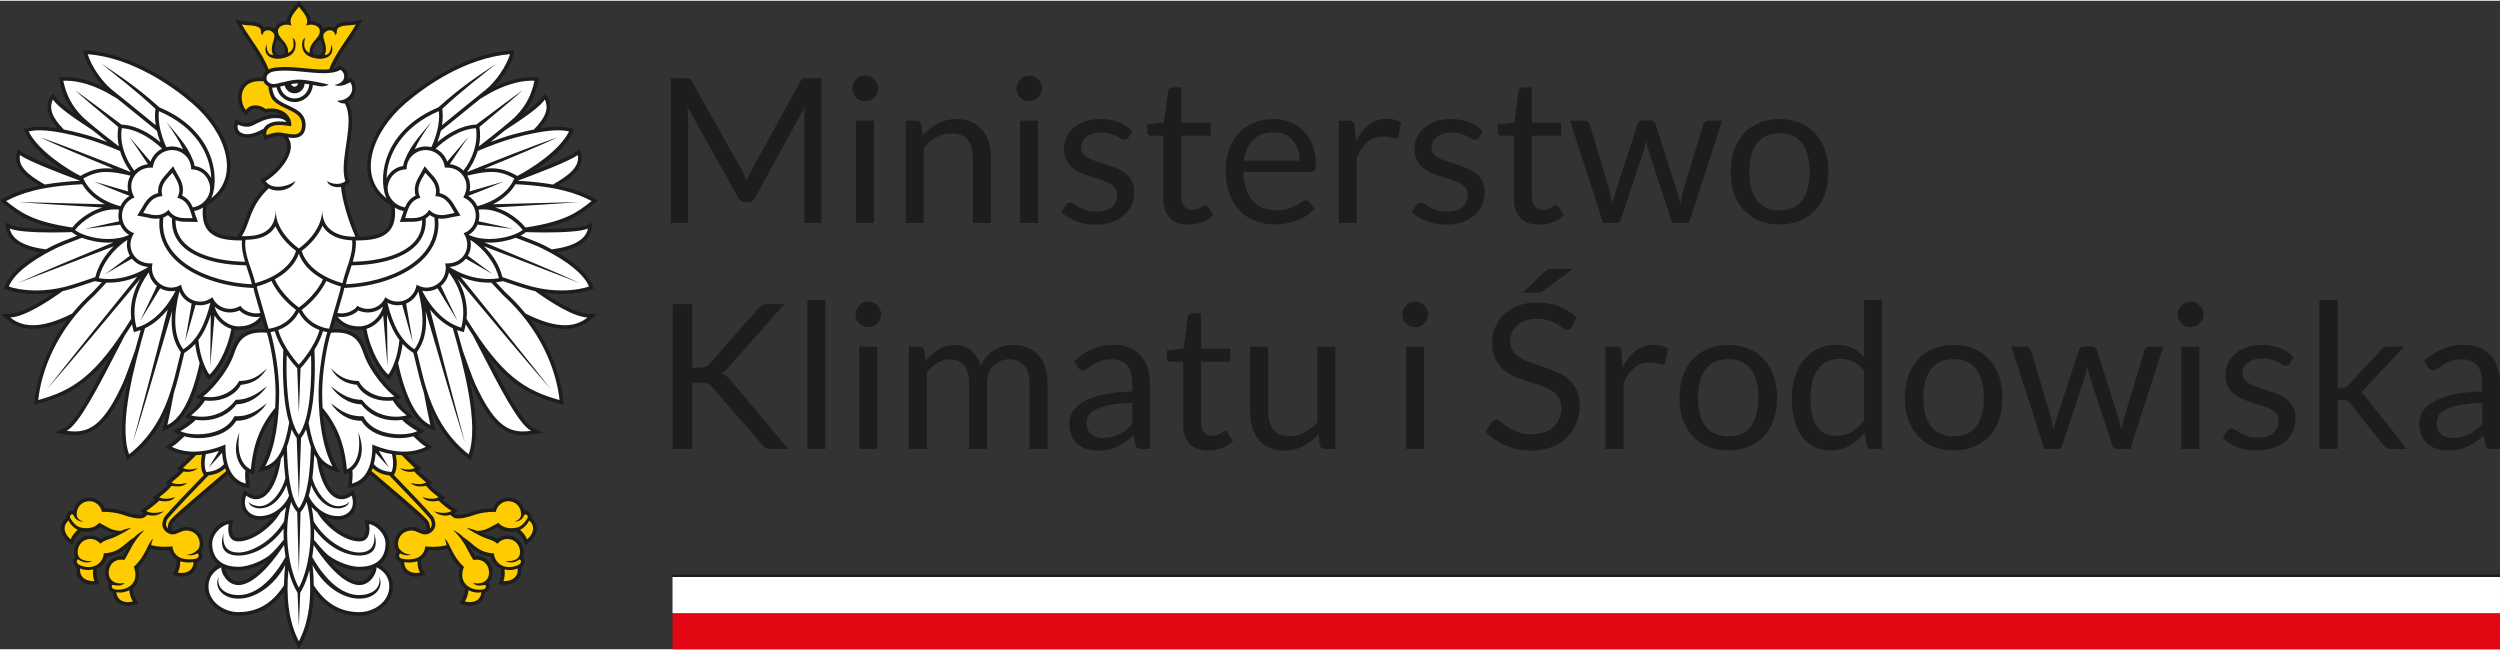
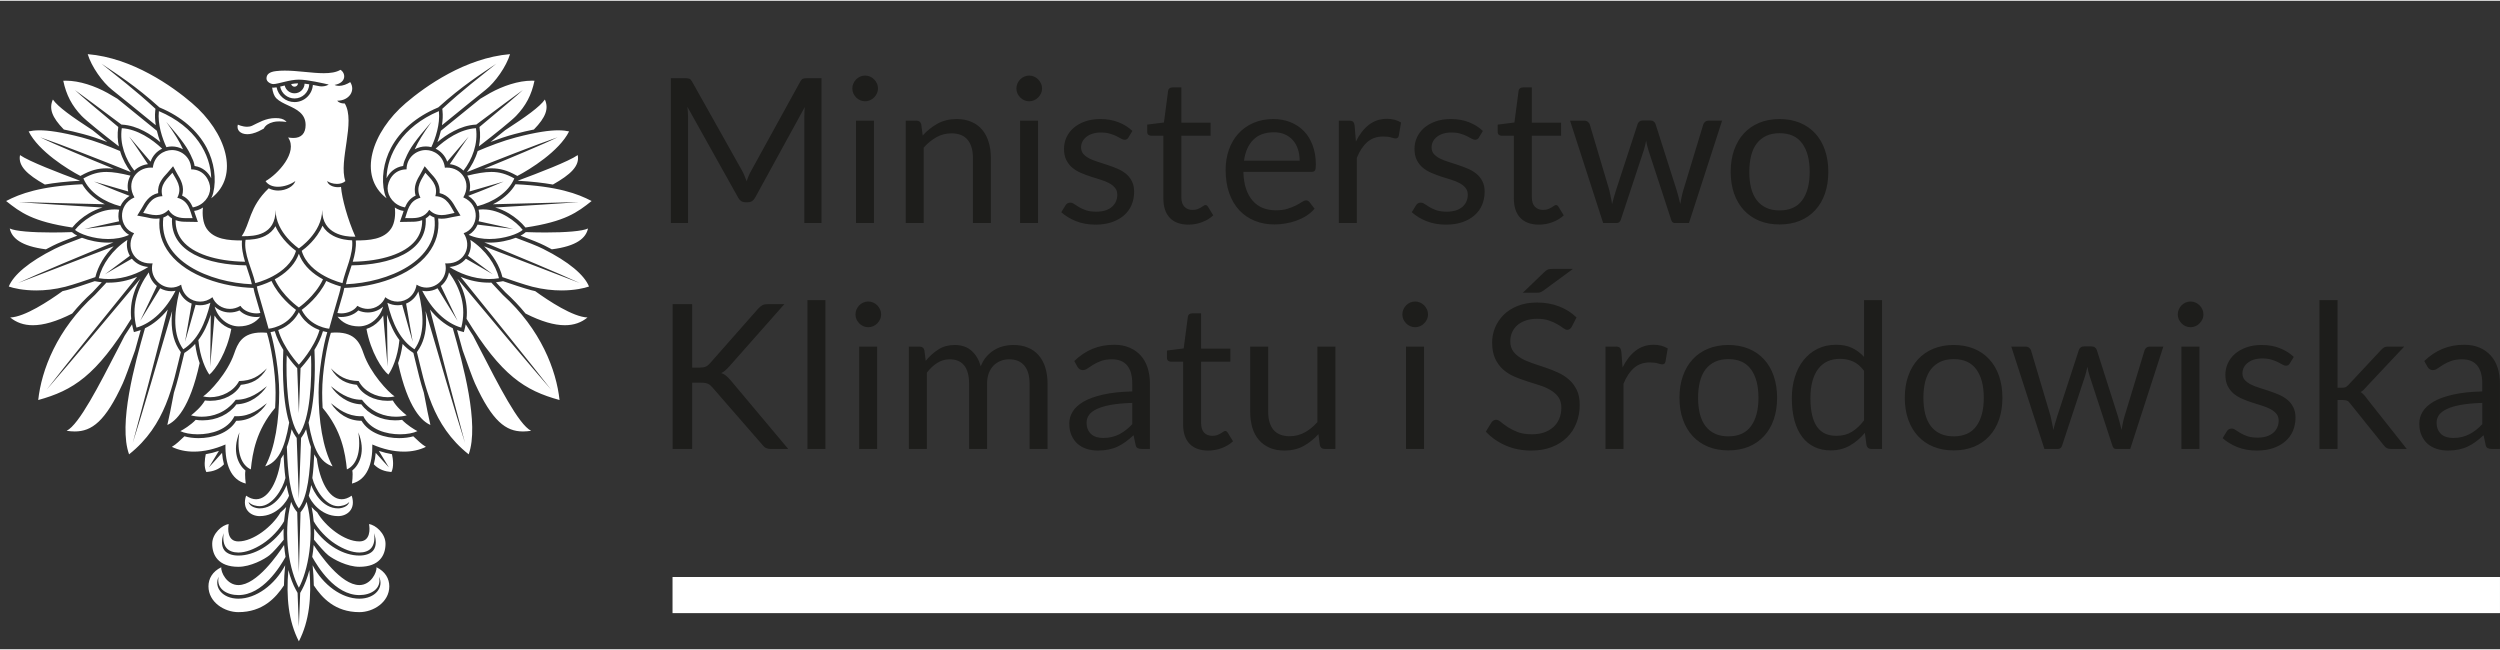
<svg xmlns="http://www.w3.org/2000/svg" xml:space="preserve" width="1250px" height="325px" version="1.1" style="shape-rendering:geometricPrecision; text-rendering:geometricPrecision; image-rendering:optimizeQuality; fill-rule:evenodd; clip-rule:evenodd" viewBox="0 0 1247.9 323.7">
  <rect x="0" y="0" width="1247.9" height="323.7" fill="#333333" stroke="none" />
  <defs>
    <style type="text/css"> .fil0 {fill:#1D1D1B;fill-rule:nonzero} .fil3 {fill:#E30613;fill-rule:nonzero} .fil2 {fill:#FFCC00;fill-rule:nonzero} .fil1 {fill:white;fill-rule:nonzero} </style>
  </defs>
  <g id="Warstwa_x0020_1">
    <g id="_2512830653776">
-       <path class="fil0" d="M159.45 27.04c-0.86,0.25 -1.97,0.04 -2.79,-0.43 -1.55,-0.94 0.14,-5.41 3.17,-7.28 2.12,3.38 1.55,7.14 -0.38,7.71zm138.95 72.62l0 0c-0.07,-0.04 -1.63,-0.99 -2.24,-1.3 -4.2,-2.2 -9.46,-4.42 -17.46,-6.08 2.13,-1.27 3.94,-2.49 5.5,-3.72 3.08,-2.43 7.04,-6.29 5.96,-11.87 -0.13,-0.68 -0.81,-2.51 -0.81,-2.51 0,0 -1.45,0.99 -2.02,1.39 -1.93,1.38 -7.31,4.09 -21.06,9.37 7.06,-4.45 15.89,-11.26 19.42,-18.92 0.21,-0.48 0.82,-1.99 0.82,-1.99 0,0 -3.77,-1.16 -7.84,-1.16 -2.63,0 -5.69,0.29 -9.19,0.87 0.63,-0.73 1.2,-1.42 1.71,-2.08 3.56,-4.73 4.33,-8.89 2.44,-13.11 -0.33,-0.72 -1.67,-2.16 -1.67,-2.16 0,0 -1.02,1.23 -1.47,1.88 -1.51,2.18 -4.81,4.93 -9.66,8.35 4.02,-4.74 6.58,-9.85 7.73,-16.32 0.09,-0.49 0.29,-1.97 0.29,-1.97 0,0 -1.77,-0.25 -3.39,-0.25 -5.59,0 -12.3,1.78 -18.8,4.9 4.21,-4.44 8.18,-10.82 9.66,-15.82 0.19,-0.63 0.53,-2.34 0.53,-2.34 0,0 -1.57,-0.04 -2.41,0.03 -10.06,0.86 -20.65,4.19 -31.42,9.98 -9.4,5.03 -16.94,10.86 -21.61,14.84 -12.98,11.07 -19.94,25.72 -17.72,37.36 0.92,4.72 3.7,10.81 11.44,15.14l0.15 1.21c0.43,3.61 -0.14,7.24 -1.5,9.27 -2.87,4.3 -8.5,5.07 -14.36,5.17l-0.38 -0.81c-4.01,-8.91 -6.62,-19.15 -7.03,-24.24l-0.03 -0.34c0.58,-0.28 1.11,-0.61 1.58,-1.02l0.95 -0.79 -0.42 -1.18c-1.46,-4.2 -0.49,-10.76 0.44,-17.09 1.21,-8.12 2.45,-16.49 -0.88,-22 1.31,-0.77 2.4,-1.85 3.1,-3.15 1.3,-2.4 1.15,-5.15 -0.42,-7.57l-0.98 -1.52 -1.5 0.99c-0.16,0.09 -0.33,0.2 -0.48,0.29 0.09,-0.27 0.14,-0.51 0.17,-0.72 0.39,-2.2 -0.71,-4.58 -2.68,-5.75l-0.91 -0.55 -0.95 0.55c-0.71,0.44 -1.6,0.76 -2.66,1 1.98,-4.7 5.09,-9.31 7.93,-13.48 1.86,-2.73 3.62,-5.31 4.96,-7.76l1.83 -3.32c0,0 -3.41,1.07 -6.73,1.07 -2.71,0.18 -5.77,0.39 -7.29,2.43 -0.13,0.17 -0.23,0.36 -0.32,0.54 -0.63,-0.31 -1.35,-0.48 -2.09,-0.48 -1.18,0 -2.32,0.43 -3.29,1.24 -0.49,-2.33 -3.13,-4.03 -6.18,-4.03 -0.07,-2.8 -2.09,-5.23 -3.45,-6.85 -0.41,-0.49 -2.52,-3.28 -2.52,-3.28 0,0 -2.11,2.79 -2.53,3.28 -1.35,1.62 -3.37,4.05 -3.45,6.85 -3.05,0 -5.68,1.7 -6.17,4.02 -0.97,-0.8 -2.12,-1.23 -3.3,-1.23 -0.74,0 -1.45,0.17 -2.09,0.48 -0.09,-0.18 -0.18,-0.37 -0.31,-0.54 -1.51,-2.04 -4.58,-2.25 -7.28,-2.43 -3.34,0 -6.75,-1.07 -6.75,-1.07l1.83 3.32c1.35,2.45 3.11,5.03 4.95,7.76 3.13,4.6 6.59,9.69 8.49,14.88 -0.91,0.9 -1.27,1.98 -1.36,2.99l-1.45 0c-6.76,0 -9.25,3.57 -10.12,5.69 -1.82,4.36 -0.17,9.8 1.81,11.77l1.5 1.52 1.25 -1.74c0.91,-1.29 2.29,-1.54 3.28,-1.54 1.4,0 2.9,0.52 4,1.41l0.65 0.52 0.81 -0.16c0.81,-0.15 1.6,-0.23 2.39,-0.23 2.08,0 4.04,0.57 5.53,1.58 -0.47,-0.13 -1,-0.22 -1.56,-0.27 -0.61,-0.06 -1.22,-0.1 -1.8,-0.1 -4.46,0 -7.74,1.65 -10.63,3.09 -0.65,0.33 -1.26,0.64 -1.84,0.91 -0.47,0.22 -1.04,0.31 -1.71,0.31 -1.9,0 -3.82,-0.87 -3.85,-0.88l-1.91 -0.91 -0.59 2.06c-0.48,1.68 -0.2,3.35 0.78,4.65 1.16,1.54 3.24,2.43 5.68,2.43 0.94,0 1.92,-0.13 2.93,-0.37 1.93,-0.47 3.43,-1.2 4.74,-1.89 0.02,0.84 0.23,1.45 0.26,1.57l0.69 1.81 1.75 -0.8c0.03,-0.01 2.74,-1.21 5.18,-1.21 0.26,0 0.5,0 0.73,0.04 0.38,0.04 0.76,0.11 1.18,0.17l0.25 0.23c1.72,1.52 2.43,3.34 2.2,5.56 -0.59,5.69 -7.28,12.44 -11.68,14.94l-1.68 0.95 1.07 1.62c0.41,0.61 0.91,1.16 1.47,1.64 -6.33,6.14 -8.45,12.03 -10.15,16.78 -0.98,2.71 -1.83,5.04 -3.22,7.02l-0.93 1.34c-5.58,-0.18 -10.89,-1.05 -13.63,-5.17 -1.35,-2.03 -1.95,-5.66 -1.5,-9.27l0.15 -1.21c7.74,-4.33 10.52,-10.42 11.43,-15.14 2.22,-11.64 -4.73,-26.29 -17.71,-37.36 -4.67,-3.98 -12.22,-9.81 -21.62,-14.84 -10.77,-5.79 -21.35,-9.12 -31.42,-9.98 -0.83,-0.07 -2.41,-0.03 -2.41,-0.03 0,0 0.35,1.71 0.53,2.34 1.48,5 5.45,11.38 9.66,15.82 -6.5,-3.12 -13.21,-4.9 -18.8,-4.9 -1.62,0 -3.39,0.25 -3.39,0.25 0,0 0.21,1.48 0.29,1.97 1.15,6.47 3.72,11.58 7.73,16.32 -4.85,-3.42 -8.15,-6.17 -9.65,-8.35 -0.46,-0.65 -1.47,-1.88 -1.47,-1.88 0,0 -1.34,1.44 -1.67,2.16 -1.89,4.22 -1.13,8.38 2.44,13.11 0.5,0.66 1.07,1.35 1.71,2.08 -3.52,-0.58 -6.56,-0.87 -9.19,-0.87 -4.08,0 -7.86,1.16 -7.86,1.16 0,0 0.61,1.51 0.84,1.99 3.52,7.66 12.36,14.47 19.4,18.92 -13.74,-5.28 -19.12,-7.99 -21.06,-9.37 -0.57,-0.4 -2,-1.39 -2,-1.39 0,0 -0.68,1.83 -0.82,2.51 -1.09,5.58 2.88,9.44 5.96,11.87 1.56,1.23 3.37,2.45 5.51,3.72 -8.01,1.66 -13.28,3.88 -17.47,6.08 -0.57,0.3 -2.01,1.16 -2.21,1.28l0 0.04c0.18,0.17 1.42,1.3 1.92,1.71 3.71,2.94 7.54,5.99 13.71,8.54 3.78,1.55 8.23,2.83 13.6,3.91 -1.08,0.01 -2.15,0.03 -3.2,0.03 -12.26,0 -18.57,-0.94 -20.38,-1.82 -0.83,-0.4 -2.82,-1.27 -2.82,-1.27 0,0 0.07,2.38 0.27,3.29 0.85,3.93 3.67,6.97 8.4,9.02 2.43,1.05 5.36,1.86 8.85,2.44 -9.42,5.48 -15.48,11.09 -17.65,16.42l-0.71 1.74 1.76 0.64c2.76,1 7.97,2.08 14.34,2.08 2.95,0 5.92,-0.24 8.88,-0.67 -9.62,6.6 -17.39,10.37 -21.94,10.55l-4.73 0.19 3.66 3c3.43,2.85 7.62,4.29 12.44,4.29 4.93,0 10.6,-1.47 17.14,-4.43 -3.25,4.38 -6.09,8.98 -8.48,13.83 -5.26,10.69 -7.14,20 -7.78,25.93l-0.29 2.65 2.57 -0.71c13.55,-3.74 23.69,-9.03 35.58,-24.04 -7.91,15.3 -17.41,33.44 -22.68,36.04l-5.21 2.56 5.75 0.86c1.57,0.22 2.99,0.33 4.33,0.33 5.09,0 9.28,-1.7 13.16,-5.37 4.15,-3.91 8.11,-10.16 12.46,-19.67 0.22,-0.51 0.52,-1.23 0.87,-2.11 -0.31,1.48 -0.6,2.97 -0.87,4.46 -2.75,14.98 -2.82,25.77 -0.23,32.95l0.85 2.36 1.97 -1.57c7.56,-5.97 13.3,-13.37 17.55,-22.55 -0.51,2.53 -0.96,4.64 -1.31,6.04l-0.86 3.52 3.33 -1.44c4.98,-2.14 11.75,-9.08 16.61,-29.63 0.75,1.65 1.51,2.96 2.2,3.9l1.11 1.54 1.49 -1.22c2.21,-1.78 4.91,-5.63 7.05,-10.06 1.55,-3.18 3.41,-7.89 4.51,-13.73 0.64,0.09 1.31,0.15 1.99,0.15 4.88,0 8.97,-1.83 11.73,-5.08 0.6,2.13 1.08,3.86 1.29,4.57 -0.58,-0.03 -1.13,-0.05 -1.67,-0.05 -11.31,0 -13.77,7.1 -15.4,11.8 -3.29,9.53 -12.01,18.56 -14.77,20.4 -0.72,0.48 -2.47,1.68 -2.47,1.68 0,0 0.63,0.99 2.5,1.46 -2.24,3.75 -8.23,8.45 -8.23,8.45 0,0 1.16,0.93 3.26,1.25 -5.11,4.28 -9.19,5.84 -9.19,5.84 0,0 1.36,1.32 3.79,2.13 -3.12,3.12 -7.53,5.84 -7.53,5.84 0,0 1.37,1.15 2.46,1.65 3.29,1.48 6.58,2.34 10.34,2.51 -2,2.03 -3.84,3.87 -5.16,5.01l-1.99 1.68c0,0 0.55,0.67 1.54,0.87 -0.92,0.94 -3.67,3.39 -5.22,4.64l-2 1.62c0,0 0.56,0.55 1.4,0.85 -1.37,1.72 -4.5,4.11 -5.56,4.9l-2.28 1.7c0,0 0.72,0.58 1.47,0.78 -1.15,1.12 -3.95,3.36 -5.42,4.19 -0.56,0.3 -2.21,1.23 -2.21,1.23 0,0 0.7,1 1.78,1.61 -0.39,0.25 -0.69,0.72 -2.09,0.73 -1.79,0.02 -4.6,-0.73 -8,-1.87 -2.57,-0.85 -6.23,-1.41 -9.31,-1.42 -0.95,-2.43 -3.59,-5.35 -7.67,-5.35 -2.35,0 -4.47,0.92 -5.98,2.58 -1.05,1.14 -1.73,2.55 -2.01,4.07 -1.49,-0.38 -2.6,0.54 -3.12,1.52 -0.32,0.57 -0.43,1.25 -0.34,1.88l-0.02 0c-1.73,1.43 -2.69,3.37 -2.67,5.45 0.02,2.49 1.39,4.95 3.74,6.79l1.91 1.47 0.89 -2.26c0.61,-1.6 2.07,-3.3 3.67,-4.62 0.84,0.14 1.66,0.22 2.47,0.22 3.36,0 5.52,-1.24 6.77,-2.31 3.24,1.46 4.81,2.61 7.75,3 -1.6,0.67 -2.74,0.88 -3.27,1.07 -1.36,0.41 -2.65,0.85 -4.16,1.84 -1.47,-1.19 -3.22,-1.84 -5.09,-1.84 -1.54,0 -3.08,0.45 -4.35,1.26 -3.15,2 -4.56,5.84 -3.44,9.36 0.02,0.1 0.06,0.19 0.09,0.28 -0.44,0.39 -0.74,0.9 -0.86,1.54 -0.22,1.07 0.14,2.56 1.72,3.64 -0.42,2.44 0.17,4.32 1.45,5.82 1.49,1.74 3.92,2.75 6.65,2.75 1.14,0 3.23,-0.2 3.23,-0.2l-0.86 -2.28c-0.59,-1.6 -0.64,-3.4 -0.4,-5.36 2.51,-1.16 4.44,-3.54 5.04,-6.12 4.14,-0.51 7.35,-2.24 11.05,-5.55 0,0 -1.68,2.56 -2.52,3.96 -0.24,0.4 -0.49,0.8 -0.75,1.25 -0.22,-0.02 -0.42,-0.02 -0.64,-0.02 -3.32,0 -5.98,1.67 -7.3,4.59 -1.32,2.89 -0.97,6.33 0.83,8.38 0.15,0.18 0.32,0.35 0.49,0.5 -0.37,0.47 -0.58,1.07 -0.57,1.74 0.01,1.17 0.74,2.49 2.3,3.04 0.29,3.94 3.29,6.58 7.47,6.58 2.45,0 5.43,-1.17 5.43,-1.17l-1.34 -2.04c-0.97,-1.43 -1.47,-3.08 -1.63,-5.42 2.99,-2.31 3.87,-6.36 2.66,-10.27 2.76,-2.67 4.31,-5.84 5.7,-8.65 0.15,-0.33 0.3,-0.61 0.44,-0.89 2.78,0.67 5.59,0.8 7.49,0.8 0.77,0 1.48,-0.01 2.08,-0.05 0.61,2.07 1.84,3.71 3.63,4.8 -0.08,2.04 -0.31,4.02 -1.09,5.43l-1.1 1.98c0,0 2.92,0.93 4.66,0.93 2.31,0 4.36,-0.79 5.78,-2.21 1.23,-1.26 1.89,-3.13 1.92,-5.05 1.96,-0.56 2.61,-2.1 2.58,-3.31 -0.03,-0.75 -0.3,-1.44 -0.73,-1.95 1.48,-1.95 1.59,-4.99 0.45,-7.49 -1.31,-2.84 -4.25,-4.69 -7.58,-4.8 -1.72,-0.06 -3.22,0.62 -4.45,1.17 -0.93,0.4 -1.73,0.77 -2.49,0.77 -0.14,0 -0.28,0 -0.41,-0.04 -0.32,-1.18 -0.51,-2.88 0.96,-4.51 2.5,-2.76 13.38,-11.99 22.11,-19.41 1.81,-1.55 3.46,-2.95 4.93,-4.2 1.91,3.27 4.71,5.41 8.45,6.32 1,0.26 2.57,0.39 2.57,0.39 0,0 -0.84,-4.5 -0.58,-7.66 1.26,0.65 2.58,0.98 2.58,0.98 0,0 0.14,-1.75 0.22,-2.34 0.89,-8.83 2.82,-18.25 10.09,-27.74 -0.87,10.4 -3.04,19.13 -6.33,25.19l-2.21 4.08 4.39 -1.5c1.92,-0.67 3.59,-1.67 5.05,-3.01 -1.54,8.25 -5.3,15.89 -10.18,15.89 -1.23,0 -2.56,-0.49 -3.95,-1.46l-1.99 -1.39 -0.76 2.3c-1.47,4.37 -0.35,7.28 0.85,8.94 1.65,2.28 4.5,3.65 7.64,3.65 2.49,0 4.7,-0.55 6.64,-1.42 -4.41,5.47 -11.57,10.43 -17.28,10.43 -1.4,0 -1.99,-0.5 -2.3,-0.89 -1.02,-1.24 -1.09,-3.76 -0.73,-5.59l0.47 -2.39 -2.44 0.25c-2.08,0.22 -4.48,1.59 -6.44,3.65 -2.18,2.34 -3.4,5.16 -3.4,7.95 0,3.68 1.12,6.82 3.25,9.12 0.46,0.5 0.97,0.96 1.54,1.38 -4.24,2.33 -6.67,6.22 -6.67,10.76 0,4.2 1.98,8.03 5.55,10.83 3.15,2.45 7.2,3.85 11.17,3.85 6.18,0 11.65,-1.78 16.26,-5.26 2.71,-2.07 4.86,-4.51 6.52,-6.75 0.21,10.08 2.13,18.41 5.83,25.59l1.61 3.13 1.61 -3.13c3.7,-7.18 5.61,-15.51 5.83,-25.59 1.66,2.24 3.81,4.68 6.51,6.75 4.62,3.48 10.1,5.26 16.27,5.26 3.95,0 8.02,-1.4 11.16,-3.85 3.58,-2.8 5.55,-6.63 5.55,-10.83 0,-4.54 -2.41,-8.43 -6.66,-10.76 0.56,-0.42 1.07,-0.88 1.53,-1.38 2.13,-2.3 3.26,-5.44 3.26,-9.12 0,-2.79 -1.22,-5.61 -3.41,-7.95 -1.95,-2.06 -4.36,-3.43 -6.45,-3.65 -0.6,-0.05 -2.43,-0.25 -2.43,-0.25l0.48 2.39c0.36,1.83 0.29,4.35 -0.73,5.59 -0.31,0.39 -0.91,0.89 -2.3,0.89 -5.7,0 -12.87,-4.96 -17.29,-10.43 1.95,0.87 4.15,1.42 6.65,1.42 3.13,0 5.99,-1.37 7.63,-3.65 1.2,-1.66 2.31,-4.57 0.86,-8.94l-0.77 -2.3 -1.97 1.39c-1.39,0.97 -2.73,1.46 -3.96,1.46 -4.89,0 -8.65,-7.64 -10.18,-15.89 1.46,1.34 3.12,2.34 5.05,3.01l4.38 1.5 -2.2 -4.08c-3.29,-6.06 -5.46,-14.79 -6.35,-25.19 7.29,9.49 9.21,18.91 10.11,27.74 0.05,0.59 0.23,2.34 0.23,2.34 0,0 1.31,-0.33 2.57,-0.98 0.26,3.16 -0.58,7.66 -0.58,7.66 0,0 1.55,-0.13 2.55,-0.39 3.76,-0.91 6.56,-3.05 8.47,-6.32 1.46,1.25 3.11,2.65 4.93,4.2 8.74,7.42 19.6,16.65 22.11,19.41 1.46,1.63 1.28,3.33 0.96,4.51 -0.14,0.04 -0.28,0.04 -0.41,0.04 -0.77,0 -1.57,-0.37 -2.51,-0.77 -1.21,-0.55 -2.72,-1.23 -4.43,-1.17 -3.34,0.11 -6.29,1.96 -7.58,4.8 -1.14,2.5 -1.04,5.54 0.46,7.49 -0.45,0.51 -0.71,1.2 -0.75,1.95 -0.03,1.21 0.63,2.75 2.58,3.31 0.03,1.92 0.7,3.79 1.93,5.05 1.42,1.42 3.46,2.21 5.78,2.21 1.74,0 4.65,-0.93 4.65,-0.93l-1.1 -1.98c-0.78,-1.41 -1,-3.39 -1.09,-5.43 1.79,-1.09 3.02,-2.73 3.62,-4.8 0.61,0.04 1.32,0.05 2.1,0.05 1.89,0 4.71,-0.13 7.47,-0.8 0.15,0.28 0.3,0.56 0.46,0.89 1.38,2.81 2.93,5.98 5.71,8.65 -1.23,3.91 -0.34,7.96 2.64,10.27 -0.16,2.34 -0.67,3.99 -1.62,5.42l-1.34 2.04c0,0 2.98,1.17 5.43,1.17 4.17,0 7.16,-2.64 7.47,-6.58 1.55,-0.55 2.29,-1.87 2.3,-3.04 0,-0.67 -0.2,-1.27 -0.58,-1.74 0.17,-0.15 0.34,-0.32 0.49,-0.5 1.8,-2.05 2.14,-5.49 0.84,-8.38 -1.31,-2.92 -3.98,-4.59 -7.32,-4.59 -0.2,0 -0.42,0 -0.62,0.02 -0.27,-0.45 -0.51,-0.85 -0.75,-1.25 -0.84,-1.4 -2.52,-3.96 -2.52,-3.96 3.7,3.31 6.9,5.04 11.04,5.55 0.59,2.58 2.52,4.96 5.03,6.12 0.24,1.96 0.21,3.76 -0.39,5.36l-0.86 2.28c0,0 2.09,0.2 3.23,0.2 2.73,0 5.16,-1.01 6.66,-2.75 1.27,-1.5 1.86,-3.38 1.45,-5.82 1.58,-1.08 1.94,-2.57 1.72,-3.64 -0.12,-0.64 -0.43,-1.15 -0.88,-1.54 0.05,-0.09 0.08,-0.18 0.11,-0.28 1.11,-3.52 -0.3,-7.36 -3.45,-9.36 -1.27,-0.81 -2.81,-1.26 -4.34,-1.26 -1.86,0 -3.62,0.65 -5.09,1.84 -1.51,-0.99 -2.81,-1.43 -4.15,-1.84 -0.56,-0.19 -1.69,-0.4 -3.28,-1.07 2.93,-0.39 4.5,-1.54 7.74,-3 1.24,1.07 3.42,2.31 6.77,2.31 0.8,0 1.63,-0.08 2.47,-0.22 1.61,1.32 3.06,3.02 3.68,4.62l0.88 2.26 1.91 -1.47c2.36,-1.84 3.71,-4.3 3.75,-6.79 0.02,-2.08 -0.93,-4.02 -2.68,-5.45l-0.01 0c0.08,-0.63 -0.03,-1.31 -0.34,-1.88 -0.54,-0.98 -1.64,-1.9 -3.12,-1.52 -0.29,-1.52 -0.97,-2.93 -2.02,-4.07 -1.5,-1.66 -3.63,-2.58 -5.97,-2.58 -4.08,0 -6.72,2.92 -7.67,5.35 -3.09,0.01 -6.75,0.57 -9.32,1.42 -3.39,1.14 -6.21,1.89 -7.99,1.87 -1.4,-0.01 -1.71,-0.48 -2.09,-0.73 1.08,-0.61 1.78,-1.61 1.78,-1.61 0,0 -1.66,-0.93 -2.22,-1.23 -1.47,-0.83 -4.26,-3.07 -5.42,-4.19 0.75,-0.2 1.48,-0.78 1.48,-0.78l-2.29 -1.7c-1.05,-0.79 -4.18,-3.18 -5.55,-4.9 0.82,-0.3 1.4,-0.85 1.4,-0.85l-2.02 -1.62c-1.54,-1.25 -4.28,-3.7 -5.2,-4.64 0.98,-0.2 1.54,-0.87 1.54,-0.87l-1.99 -1.68c-1.33,-1.14 -3.16,-2.98 -5.18,-5.01 3.76,-0.17 7.07,-1.03 10.36,-2.51 1.07,-0.5 2.46,-1.65 2.46,-1.65 0,0 -4.41,-2.72 -7.53,-5.84 2.43,-0.81 3.78,-2.13 3.78,-2.13 0,0 -4.07,-1.56 -9.17,-5.84 2.08,-0.32 3.25,-1.25 3.25,-1.25 0,0 -6,-4.7 -8.24,-8.45 1.88,-0.47 2.51,-1.46 2.51,-1.46 0,0 -1.75,-1.2 -2.49,-1.68 -2.75,-1.84 -11.46,-10.87 -14.76,-20.4 -1.63,-4.7 -4.08,-11.8 -15.39,-11.8 -0.55,0 -1.11,0.02 -1.67,0.05 0.19,-0.71 0.68,-2.46 1.29,-4.58 2.75,3.26 6.83,5.09 11.73,5.09 0.68,0 1.34,-0.06 1.99,-0.15 1.08,5.84 2.96,10.55 4.5,13.73 2.14,4.43 4.85,8.28 7.06,10.06l1.48 1.22 1.12 -1.54c0.68,-0.94 1.45,-2.25 2.2,-3.9 4.85,20.55 11.62,27.49 16.61,29.63l3.33 1.44 -0.86 -3.52c-0.35,-1.4 -0.8,-3.51 -1.32,-6.04 4.24,9.18 10,16.58 17.54,22.55l1.97 1.57 0.87 -2.36c2.59,-7.18 2.51,-17.97 -0.22,-32.95 -0.29,-1.49 -0.58,-2.98 -0.89,-4.46 0.36,0.88 0.65,1.6 0.89,2.11 4.34,9.51 8.3,15.76 12.43,19.67 3.9,3.67 8.09,5.37 13.18,5.37 1.33,0 2.74,-0.11 4.33,-0.33l5.75 -0.86 -5.21 -2.56c-5.28,-2.6 -14.78,-20.74 -22.68,-36.04 11.89,15.01 22.02,20.3 35.57,24.04l2.57 0.71 -0.29 -2.65c-0.63,-5.93 -2.5,-15.24 -7.77,-25.93 -2.39,-4.85 -5.22,-9.45 -8.48,-13.83 6.53,2.96 12.2,4.43 17.12,4.43 4.83,0 9.02,-1.44 12.46,-4.29l3.66 -3 -4.75 -0.19c-4.53,-0.18 -12.31,-3.95 -21.93,-10.55 2.97,0.43 5.93,0.67 8.89,0.67 6.36,0 11.58,-1.08 14.32,-2.08l1.76 -0.64 -0.69 -1.74c-2.18,-5.33 -8.22,-10.94 -17.65,-16.42 3.48,-0.58 6.42,-1.39 8.84,-2.44 4.74,-2.05 7.56,-5.09 8.42,-9.02 0.19,-0.91 0.26,-3.29 0.26,-3.29 0,0 -1.99,0.87 -2.82,1.27 -1.81,0.88 -8.12,1.82 -20.39,1.82 -1.05,0 -2.11,-0.02 -3.18,-0.03 5.36,-1.08 9.81,-2.36 13.58,-3.91 6.17,-2.55 10,-5.6 13.71,-8.54 0.53,-0.43 1.88,-1.67 1.95,-1.73zm-118.99 184.7c2.54,0 4.78,-0.34 6.71,-1.05 -0.07,0.87 -0.66,2.67 -2.06,4.25 -0.93,1.06 -2.48,2.31 -4.65,2.31 -4.45,0 -9.85,-4.49 -14.78,-10.35 3.55,2.25 9.39,4.84 14.78,4.84zm-60.44 5.51c-2.16,0 -3.71,-1.25 -4.64,-2.31 -1.41,-1.58 -2,-3.38 -2.07,-4.25 1.92,0.71 4.17,1.05 6.71,1.05 5.38,0 11.23,-2.6 14.79,-4.84 -4.94,5.86 -10.35,10.35 -14.79,10.35zm22.74 -263.26c-0.81,0.47 -1.92,0.68 -2.78,0.43 -1.94,-0.57 -2.5,-4.33 -0.4,-7.71 3.05,1.87 4.74,6.34 3.18,7.28z" />
      <path class="fil1" d="M147.02 42.9c0.95,0 1.71,-0.76 1.72,-1.69 -1.07,0.02 -2.23,0.18 -3.39,0.38 0.18,0.75 0.86,1.31 1.67,1.31zm-7.18 -0.05c0.66,3.38 3.61,5.92 7.18,5.92 3.97,0 7.18,-3.13 7.34,-7.07 -0.84,-0.13 -1.61,-0.24 -2.32,-0.31 -0.11,2.67 -2.31,4.81 -5.02,4.81 -2.38,0 -4.39,-1.67 -4.91,-3.9 -0.31,0.08 -0.62,0.15 -0.92,0.23 -0.48,0.11 -0.93,0.22 -1.35,0.32zm30.38 50.06c-0.52,0.11 -1.04,0.15 -1.55,0.15 -2.57,0 -5,-1.17 -5.37,-3.08 0.87,0.74 2.85,1.44 4.9,1.44 1.48,0 3.02,-0.37 4.19,-1.38 -3.51,-10.06 5.26,-29.64 -0.31,-38.78 0,0 -0.15,0 -0.38,0 -0.73,0 -2.39,-0.13 -3.37,-1.37l0.09 0c5.74,0 9.22,-4.93 6.4,-9.28 -1.63,1.05 -3.68,1.88 -5.57,1.88 -0.8,0 -1.55,-0.13 -2.24,-0.47 6.14,-1.16 5.55,-5.99 2.93,-7.55 -2.12,1.28 -5.02,1.69 -8.33,1.69 -5.85,0 -13,-1.29 -19.5,-1.29 -1.49,0 -2.97,0.07 -4.37,0.25 -3.3,0.39 -4.72,1.65 -4.72,3.68 0,1.68 2.13,2.79 3.45,2.79 2.28,0 8.1,-2.22 12.71,-2.22 4.32,0 12.39,1.89 14.92,2.46 -0.59,0.35 -1.79,0.92 -3.47,0.92 -0.57,0 -1.17,-0.06 -1.83,-0.22 -0.93,-0.19 -1.82,-0.36 -2.63,-0.51 -0.32,4.77 -4.29,8.56 -9.15,8.56 -4.42,0 -8.13,-3.17 -8.96,-7.35 -0.59,0.1 -1.12,0.16 -1.59,0.16 -0.21,0 -0.42,-0.01 -0.63,-0.04 0.32,2.43 1.05,4.3 2.04,5.31 1.54,1.54 3.81,2.6 6.01,3.61 4.06,1.89 8.66,4.03 8.66,9.75 0,4.18 -2.15,6.48 -6.08,6.48 -0.85,0 -1.76,-0.11 -2.65,-0.24 5.11,7.39 -5.2,18.34 -11.26,21.78 1.33,2 3.65,2.82 6.19,2.82 3.02,0 6.36,-1.16 8.7,-2.88 -0.83,2.63 -4.58,4.77 -8.59,4.77 -1.59,0 -3.21,-0.34 -4.73,-1.12 -9.86,9.38 -9.23,17.83 -13.49,23.9l0.88 0c5.32,0 16.04,-0.36 16.04,-13.1 0,11.44 11.62,19.21 11.62,19.21 0,0 11.64,-7.77 11.64,-19.21 0,12.39 11.86,13.35 15.53,13.35 0.66,0 1.05,-0.02 1.05,-0.02 -3.86,-8.56 -6.72,-19.06 -7.18,-24.85zm-38.57 -29.08c-1.62,0.86 -3.31,1.87 -5.72,2.46 -0.88,0.22 -1.71,0.32 -2.49,0.32 -3.45,0 -5.49,-2.07 -4.72,-4.78 0,0 2.25,1.06 4.61,1.06 0.84,0 1.7,-0.14 2.47,-0.49 3.29,-1.52 6.75,-3.83 11.71,-3.83 0.52,0 1.05,0.02 1.62,0.07 2.11,0.21 3.27,1.04 3.92,1.87 -1.13,-0.17 -2.42,-0.29 -3.69,-0.29 -1.14,0 -2.09,0.1 -2.92,0.31 -2.34,0.58 -3.94,1.67 -4.76,3.24 -0.02,0.01 -0.02,0.03 -0.03,0.06zm108.1 -14.91c-2.87,2.33 -6.76,5.48 -10.56,8.57 -3.74,3.05 -6.78,5.51 -9.12,7.41 -0.47,2.05 -1.09,3.98 -1.75,5.71 4.35,-3.69 11.31,-8.34 19.17,-8.79l0.26 -0.02c9.98,-7.48 20.03,-14.94 23.23,-17.23 -2.41,2.35 -12.12,10.53 -21.65,18.44l0.04 0.34c0.48,3.22 0.3,6.38 -0.33,9.35 8.12,-6.25 16.43,-12.96 18.56,-15.21 4.88,-5.08 7.72,-10.45 9.19,-17.56 -0.44,-0.02 -0.87,-0.03 -1.33,-0.03 -6.77,0 -14.43,2.63 -20.83,6.16 -1.53,0.84 -3.18,1.82 -4.88,2.86zm36.24 42.82c8.75,-4.95 13.47,-9.25 12.39,-14.7 -4.33,3.08 -19.53,8.93 -30,12.8 6.99,0.37 12.76,1.04 17.61,1.9zm-37.55 -16.72c-1.2,4.03 -3.19,7.63 -5.35,10.47 0.09,-0.03 0.19,-0.05 0.25,-0.07 14,-5.68 34.93,-13.81 44.97,-17.27 -6.89,3.42 -24.33,10.66 -36.65,15.71 1.26,-0.14 2.45,-0.22 3.59,-0.22 4.27,0 7.99,1.04 12.37,3.47l0.63 0.34c6.27,-3.27 20.86,-12.3 25.82,-22.23 -1.3,-0.29 -2.99,-0.55 -5.41,-0.55 -4.22,0 -10.69,0.8 -21.23,3.57 -6.52,1.72 -13.38,4.38 -18.99,6.78zm6.41 -4.53c3.89,-1.48 8.08,-2.92 12.11,-3.98 3.48,-0.93 6.65,-1.67 9.54,-2.24 5.97,-6.11 7.5,-10.47 5.48,-14.97 -2.53,3.65 -9.37,8.53 -19.79,15.29 -2.19,1.8 -4.71,3.83 -7.34,5.9zm-48.95 93.16c-1,-2.05 -1.92,-4.33 -2.74,-6.91 0.19,11.31 0.31,25.85 0.31,25.85 0,0 -1.23,-14.44 -2.19,-25.49 -0.59,0.98 -1.3,1.91 -2.1,2.75 -1.81,1.9 -3.95,3.25 -6.25,3.95 2.15,11.75 7.9,20.37 10.93,22.82 1.73,-2.41 4.68,-8.49 5.51,-17.25 -1.28,-1.68 -2.45,-3.59 -3.47,-5.72zm-2.95 -65.06c-0.41,-0.78 -0.78,-1.77 -1,-2.6 -1.73,-6.99 -0.53,-15.49 3.26,-22.6 4.59,-8.61 12.59,-15.51 23.17,-19.98l0.41 -0.18c11.94,-10.79 21.39,-16.71 28.96,-21.83 -8.05,6.53 -16.94,13.23 -26.98,22.54l0.11 0.94c0.25,2.38 0.11,4.85 -0.26,7.25 7.82,-6.35 19,-15.48 21.85,-17.72 4.67,-3.66 10.3,-11.59 12.12,-17.76 -22.31,1.86 -42.24,16.06 -52.02,24.4 -17.01,14.52 -24.21,36.34 -9.62,47.54zm72.29 45.9c-3.47,-0.89 -10.18,-3.15 -14.14,-4.52l-1.74 0.3c-0.6,0.11 -1.19,0.18 -1.8,0.25 2.45,2.64 4.36,4.69 4.66,4.98 3.69,3.33 7.05,6.89 10.11,10.63 7.89,4 14.33,5.83 19.63,5.83 4.57,0 8.28,-1.37 11.3,-3.86 -7.24,-0.28 -19.26,-8.2 -26.12,-13.16 -0.63,-0.14 -1.26,-0.3 -1.9,-0.45zm5.83 -20.65c-2.97,-1.51 -8.42,-3.61 -13.61,-5.53 -3.55,1.37 -8.33,2.43 -13.11,2.43 -0.89,0 -1.75,-0.05 -2.59,-0.12 14.66,6.06 37.21,15.44 47.65,20.29 -10.39,-3.98 -33.1,-12.7 -47.78,-18.34 4.53,4.44 7.78,9.78 9.16,15.38 3.72,1.3 11.24,3.86 14.89,4.79 5.39,1.37 10.34,1.86 14.61,1.86 6.53,0 11.43,-1.14 13.72,-1.96 -2.34,-5.75 -10,-12.32 -22.94,-18.8zm-20.08 22.99c-0.24,-0.24 -2.63,-2.8 -5.72,-6.13 -0.43,0 -0.84,0.01 -1.27,0.01 -4.66,0 -9.4,-0.97 -14.06,-2.9 13.3,16.47 36.33,44.88 45.14,56.3 -10.48,-12.03 -31.81,-37.41 -46.76,-55.35 1.37,2.42 2.45,4.84 3.23,7.3 1.33,4.17 1.77,8.43 1.33,12.69 17.5,28.45 29.04,35.76 46.42,40.55 -1.6,-14.84 -9.25,-35.23 -28.31,-52.47zm-36.35 7.29c5.26,20.67 13.41,51.53 17.47,66.57 -4.54,-13.99 -13.83,-45.72 -19.67,-65.8 0.17,1.64 0.26,3.19 0.26,4.67 0.02,6.35 -1.41,11.41 -4.36,15.48l-0.23 0.34c4.05,16.3 7.38,36.46 25.84,51.03 5.41,-14.96 -2.81,-45.04 -7.94,-62.94 -4.13,-1.96 -8,-5.18 -11.37,-9.35zm25.13 20.09c-0.79,-1.52 -2.13,-4.12 -3.61,-6.98 -1.2,-1.8 -2.43,-3.7 -3.69,-5.71 -0.13,0.7 -0.3,1.4 -0.47,2.1l-0.47 1.78 -1.78 -0.5c-0.54,-0.16 -1.07,-0.34 -1.62,-0.53 0.91,3.11 1.86,6.52 2.81,10.11 2.57,7.29 5.11,14.27 6.14,16.51 8.66,18.96 15.45,24 23.97,24 1.31,0 2.66,-0.12 4.07,-0.33 -6.24,-3.06 -16.32,-22.94 -25.35,-40.45zm-32.33 6.07c-0.37,-1.56 -0.72,-3.04 -1.09,-4.5l-0.44 -0.28c-1.82,-1.18 -3.45,-2.56 -4.95,-4.2 -0.47,3.69 -1.3,6.91 -2.25,9.55 4.95,22.85 12.05,29.14 16.13,30.89 -0.75,-3.02 -1.98,-9.24 -3.27,-16.08 -1.72,-5.29 -2.96,-10.53 -4.13,-15.38zm-16.23 -27.6c-2.01,1.84 -4.71,2.92 -7.58,2.92 -1.64,0 -3.25,-0.33 -4.79,-1.02 -2.18,2.26 -5.66,3.28 -8.48,3.28 -0.66,0 -1.28,-0.05 -1.87,-0.16 2.16,2.76 5.58,4.84 10.68,4.84 5.8,0 10.66,-4.62 12.04,-9.86zm40.13 -67.89c4.35,-5.49 7.39,-13.43 6.25,-21.18 -7.84,0.46 -15.31,5.62 -20.15,10.23 2.51,1.2 4.7,3.37 5.79,6.47l10.72 -12.53c-1.33,1.76 -5.99,8.66 -9.42,13.79 2.61,0.32 5,1.46 6.81,3.22zm-52.98 67.5c1.75,1.05 3.56,1.52 5.27,1.52 3.93,0 7.38,-2.44 8.7,-5.84 1.88,1.51 4.04,2.21 6.16,2.21 4.41,0 8.6,-3.08 9.46,-8.46 1.61,1.01 3.31,1.46 4.95,1.46 5.77,0 10.91,-5.55 9.32,-12.1 0.36,0.03 0.7,0.03 1.06,0.03 8.61,0 12.52,-8.7 8.14,-15.07 7.55,-2.55 8.64,-14.09 -0.17,-17.9 4.35,-7.32 -0.81,-14.86 -8.19,-14.86 -0.32,0 -0.66,0.01 -1,0.05 -0.65,-5.93 -5.45,-8.81 -9.5,-8.81l-0.04 0c-4.85,0.03 -9.58,3.79 -9.58,9.64 -6.7,0.02 -9.47,5.96 -9.47,9.52 0,3.92 3.21,8.52 8.67,9.46 0.94,-2.24 2.44,-4.56 5.34,-5.88 -1.41,-4.49 0.82,-8.18 2.36,-10.73 0.33,-0.53 2.14,-3.93 2.14,-3.93 0,0 2.46,2.93 2.9,3.4 2.04,2.16 5,5.33 4.55,10.01 4.59,1.02 6.67,4.8 8.12,7.42 0.3,0.55 2.32,3.8 2.32,3.8 0,0 -3.78,0.68 -4.39,0.82 -1.5,0.36 -3.21,0.75 -5.03,0.75 -0.61,0 -1.18,-0.04 -1.74,-0.12 0.67,6.46 -1.04,12.33 -5.05,17.52 -8.83,11.38 -27.01,16.73 -41.81,17.15 -0.25,1.4 -0.57,2.61 -0.82,3.46 -0.6,1.98 -1.65,5.61 -2.62,9.03 0.59,0.15 1.27,0.21 1.95,0.21 3.02,0 6.51,-1.34 8,-3.76zm78.95 -60.7c-2.03,3.48 -5.2,6.54 -9.28,8.94 -0.64,0.37 -1.3,0.71 -1.97,1.05 16.47,-0.5 34.09,-0.78 42.9,-1.11 -7.13,0.64 -27.84,1.89 -41.77,2.73 2.3,0.64 4.59,1.63 6.84,2.96 3.21,1.91 6.21,4.46 8.26,7.03 19.84,-2.97 25.91,-7.56 33.03,-13.23 -6.96,-3.64 -16.93,-7.36 -38.01,-8.37zm-81.79 40.49c-0.26,0.84 -0.54,1.66 -0.8,2.46 -0.81,2.4 -1.56,4.68 -1.99,6.77l-0.05 0.2c20.83,-0.85 46.89,-11.59 44.16,-33.31 -0.82,-0.3 -1.59,-0.7 -2.31,-1.22 -0.64,0.7 -1.32,1.24 -2.02,1.68 0.98,16.92 -18.04,23.18 -36.99,23.42zm2.07 -12.43c0.3,3.47 -0.48,7.12 -1.51,10.62 14.64,-0.28 25.96,-4.05 31.22,-10.47 2.36,-2.88 3.49,-6.32 3.43,-10.27 -2.12,0.79 -4.17,0.79 -5.35,0.79 -0.45,0 -5.79,0.1 -5.79,0.1 0,0 1.3,-3.61 1.48,-4.22 0.13,-0.4 0.27,-0.85 0.41,-1.3 -2.61,-0.3 -4.4,-1.72 -4.4,-1.72 0.43,3.5 0,7.8 -1.8,10.48 -3.67,5.53 -11.06,5.98 -17.69,5.99zm34.92 -46.93l0.05 0c0.9,0 1.85,0.13 2.75,0.35 1.98,-4.18 4.48,-11.44 3.77,-17.98 -18.42,7.76 -25.88,21.8 -26.13,33.5 1.47,-2.91 4.2,-5.53 8.3,-6.12 0.17,-1.34 0.59,-2.59 1.15,-3.7 2.15,-5.21 4.98,-9.04 12.98,-18.32 -4.37,6.17 -6.65,9.87 -8.36,13.69 1.7,-0.91 3.61,-1.41 5.49,-1.42zm-10.28 35.78c0.25,0 0.48,-0.01 0.73,-0.01 0.75,0 1.58,0.02 2.42,0.02 3.04,0 6.56,-0.4 8.88,-4.14 1.97,2.03 4.1,2.63 6.19,2.63 2.36,0 4.65,-0.8 6.45,-1.09 -1.84,-2.87 -3.54,-8.15 -9.6,-8.36 1.67,-5.82 -2.81,-9.08 -4.98,-11.69 -1.58,3 -5.3,7.13 -2.44,12.48 -5.89,1.45 -6.47,6.97 -7.65,10.16zm58.69 5.88c-3.26,-4.14 -11.03,-10.23 -19.75,-10.23 -0.75,0 -1.51,0.04 -2.28,0.14 0.28,1.09 0.42,2.26 0.38,3.45 -0.03,0.8 -0.16,1.58 -0.35,2.34 7.31,1.56 17.28,3.83 17.28,3.83 0,0 -10.93,-1.33 -17.81,-2.16 -0.9,2.16 -2.45,3.95 -4.43,5.11l0 0.01c3.27,1.49 6.88,2.06 10.39,2.06 7.43,0 14.4,-2.59 16.57,-4.55zm14.53 9.7c12.59,-1.61 17.05,-5.72 18.06,-10.4 -2.78,1.35 -11.13,1.99 -21.17,1.99 -3.17,0 -6.52,-0.07 -9.92,-0.19l-0.28 0.26c-0.57,0.51 -1.36,1.03 -2.31,1.52 5.6,2.09 9.7,3.77 12.05,4.96 1.25,0.62 2.43,1.24 3.57,1.86zm-26.38 14.42c-1.65,-6.83 -6.61,-14.08 -14.3,-19.15 0.55,2.55 0.22,5.24 -1.01,7.58 -0.08,0.13 -0.15,0.24 -0.21,0.37 5.15,3.78 12.42,9.23 12.42,9.23 0,0 -7.83,-4.62 -13.42,-7.78 -1.96,2.4 -4.86,3.88 -8.21,4.13 4.6,2.94 11.65,6.03 19.66,6.03 1.66,0 3.34,-0.13 5.07,-0.41zm-10.79 -35.94c7.81,-2.03 15.43,-6.72 18.46,-13.87 -4.07,-2.26 -7.45,-3.24 -11.49,-3.24 -3.32,0 -7.08,0.66 -11.99,1.85 1.36,2.44 1.72,5.18 1.11,7.9 7.01,-2 17.09,-4.97 17.09,-4.97 0,0 -10.25,4.41 -17.76,7.16 2.07,1.29 3.65,3.08 4.58,5.17zm-8.03 60.6c2.7,-10.36 -0.33,-19.49 -6.14,-27.56 -0.33,1.78 -1.09,3.48 -2.23,4.94 -0.53,0.69 -1.14,1.29 -1.81,1.83l8.33 17.4c0,0 -6.02,-9.73 -9.99,-16.25 -1.68,0.94 -3.58,1.46 -5.51,1.46 -0.72,0 -1.45,-0.07 -2.14,-0.21 4.72,9.33 11.76,16.18 19.49,18.39zm-36.89 -12.4c1.59,0.81 3.33,1.23 5.13,1.23 0.78,0 1.53,-0.09 2.26,-0.23 2.05,7.58 5.26,18.43 5.26,18.43 0,0 -1.93,-11.12 -3.31,-19.02 2.71,-1.09 4.91,-3.25 6.14,-6.08 2.86,11.67 3.18,21.81 -1.96,28.89 -7.11,-4.59 -10.9,-12.62 -13.52,-23.22zm-4.26 73.92c2.02,3.27 4.44,7.22 5.02,8.25 -0.82,-0.82 -3.98,-4.36 -6.58,-7.27 -0.17,2.08 -0.48,3.98 -0.95,5.72 2.56,2.72 5.59,3.58 8.78,3.87 1.31,-2.55 0.83,-6.41 0.29,-8.91 -2.16,-0.36 -4.36,-0.91 -6.56,-1.66zm12.51 0.38c-5.03,0 -10.43,-1.23 -15.76,-3.57 0.19,9.75 -2.65,17.62 -10.16,19.51 0,0 0.62,-4.47 0.16,-6.49 3.57,-2.94 6.87,-9.51 3.01,-19.07 1.59,10.3 -1.19,16.48 -5.7,18.49 -0.82,-8.21 -2.59,-19.42 -12.12,-30.71 -0.14,-2.47 -0.22,-5.03 -0.22,-7.67 0,-10.47 2.41,-23.76 4.33,-29.81 0.94,-0.1 1.82,-0.14 2.67,-0.14 9.81,0 11.99,5.66 13.69,10.58 3.36,9.72 12.22,19.16 15.47,21.32 -1.12,0.26 -2.29,0.4 -3.47,0.4 -5.76,0 -11.85,-2.95 -14.47,-8.07 -6.38,-0.18 -9.81,-2.34 -13.89,-6.36 3.44,5.94 7.93,7.67 12.99,8.25 2.61,4.86 8.62,7.97 15.23,7.97 0.9,0 1.8,-0.06 2.7,-0.17 1.86,3.25 5.08,5.97 6.94,7.44 -1.45,0.39 -3.31,0.67 -5.36,0.67 -5.3,0 -11.98,-1.84 -16.97,-8.45l-0.09 0c-7,0 -12.03,-4.11 -15.44,-6.8 2.9,4.46 8.37,8.83 15.22,9.08 3.53,4.91 9.91,7.98 16.79,7.98 1.17,0 2.36,-0.06 3.54,-0.25 2.42,2.58 6.22,4.9 7.66,5.63 -1.87,0.94 -5.08,1.59 -8.69,1.59 -6.81,0 -15.02,-2.28 -18.32,-9.05 -0.4,0.03 -0.79,0.03 -1.17,0.03 -6.88,0 -11.3,-3.61 -15.03,-6.52 3.39,5.26 8.75,8.79 15.19,8.79l0.12 0c3.74,6.28 11.84,8.66 18.81,8.66 2.59,0 5.04,-0.33 7.04,-0.91 2.56,2.37 3.96,3.86 6.29,5.26 -3.26,1.6 -6.99,2.39 -10.99,2.39zm-13.7 57.71c0.32,2.5 -2.82,8.9 -8.51,8.9 -9.22,0 -19.8,-15.37 -22.83,-20.01 -0.15,2.04 -0.4,4.03 -0.73,5.95 2.72,4.84 11.31,19.06 23.56,19.06 5.64,0 11.18,-3.06 9.82,-9.17 2.54,5.27 -1.89,10.96 -9.82,10.96 -8.83,0 -18.19,-6.87 -23.36,-16.69 0.35,3.53 0.56,6.9 0.6,10.07 4.08,6.17 10.59,13.34 22.76,13.34 6.94,0 14.92,-4.96 14.92,-12.87 0,-3.8 -1.97,-7.4 -6.41,-9.54zm-45.56 -1c-5.19,9.82 -14.54,16.69 -23.37,16.69 -7.93,0 -12.37,-5.69 -9.83,-10.96 -1.37,6.11 4.19,9.17 9.83,9.17 12.25,0 20.84,-14.22 23.55,-19.06 -0.32,-1.92 -0.55,-3.91 -0.73,-5.95 -3.02,4.64 -13.61,20.01 -22.82,20.01 -5.7,0 -8.83,-6.4 -8.52,-8.9 -4.44,2.14 -6.4,5.74 -6.4,9.54 0,7.91 7.97,12.87 14.92,12.87 12.15,0 18.68,-7.17 22.76,-13.34 0.04,-3.17 0.24,-6.54 0.61,-10.07zm8.43 12.11l-0.94 1.7c-0.25,5.97 -0.5,12.28 -0.66,16.82 -0.15,-4.54 -0.39,-10.85 -0.64,-16.83l-0.93 -1.69c-1.34,-2.42 -2.62,-5.77 -3.68,-9.72 -1.14,13.51 0.04,25.47 5.25,35.6 5.22,-10.13 6.41,-22.09 5.26,-35.6 -1.05,3.95 -2.35,7.3 -3.66,9.72zm33.42 -32.64c0.48,2.39 0.76,8.64 -4.8,8.64 -7.51,0 -16.95,-7.44 -21.06,-14.51 -1.06,-0.85 -2,-1.76 -2.8,-2.66 0.5,2.35 0.83,4.73 1.03,7.09 2.26,4 6.38,8.48 10.75,11.3 4.24,2.74 8.51,4.33 12.08,4.33 2.47,0 4.66,-0.76 5.9,-2.23 1.41,-1.65 1.9,-4.19 1.43,-7.45 1.22,3.64 1.11,6.49 -0.28,8.45 -1.27,1.78 -3.94,2.74 -7.05,2.74 -7.86,0 -16.56,-5.06 -22.6,-13.46 0.05,1.88 0.04,3.72 -0.06,5.53 2.42,3 5.41,6.43 7.13,7.79 2.56,2.02 9.45,5.75 15.53,5.75 10.01,0 13.04,-5.81 13.04,-11.5 0,-5.16 -5.04,-9.47 -8.24,-9.81zm-42.63 2.24c-6.04,8.4 -14.72,13.46 -22.59,13.46 -3.12,0 -5.79,-0.96 -7.06,-2.74 -1.38,-1.96 -1.49,-4.81 -0.27,-8.45 -0.48,3.26 0.01,5.8 1.43,7.45 1.25,1.47 3.42,2.23 5.9,2.23 3.57,0 7.84,-1.59 12.08,-4.33 4.35,-2.82 8.49,-7.3 10.74,-11.3 0.22,-2.36 0.55,-4.74 1.04,-7.09 -0.8,0.9 -1.74,1.81 -2.8,2.66 -4.1,7.07 -13.56,14.51 -21.06,14.51 -5.57,0 -5.29,-6.25 -4.81,-8.64 -3.2,0.34 -8.24,4.65 -8.24,9.81 0,5.69 3.04,11.5 13.05,11.5 6.08,0 12.97,-3.73 15.51,-5.75 1.73,-1.36 4.73,-4.79 7.14,-7.79 -0.09,-1.81 -0.1,-3.65 -0.06,-5.53zm9.06 -8.96l-0.62 0.78c-0.27,9.82 -0.67,25.05 -0.83,30.03 -0.14,-4.98 -0.55,-20.21 -0.82,-30.03l-0.61 -0.78c-0.94,-1.23 -1.75,-2.71 -2.43,-4.38 -4.51,16.49 -0.48,34.98 3.86,42.85 4.35,-7.87 8.39,-26.36 3.88,-42.85 -0.68,1.67 -1.49,3.15 -2.43,4.38zm24.92 -7.48c-1.76,1.23 -3.44,1.79 -4.99,1.79 -6.51,0 -11.02,-9.7 -12.36,-19.9 -0.01,-0.12 -0.03,-0.23 -0.04,-0.33 -0.46,-0.68 -0.89,-1.38 -1.31,-2.16 -0.16,3.85 -0.43,7.88 -0.95,11.79 1.37,5.58 6.6,14.06 12.87,14.06 1.35,0 4.11,-0.42 5.56,-2.14 -0.56,2.39 -3.79,3.24 -5.56,3.24 -7.95,0 -12.23,-8.47 -13.42,-11.64 -0.34,1.86 -0.74,3.66 -1.23,5.32 0.8,2.45 5.85,10.18 14.65,10.18 4.53,0 9.02,-3.49 6.78,-10.21zm-45.94 6.35c-1.76,0 -5.02,-0.85 -5.56,-3.24 1.45,1.72 4.2,2.14 5.56,2.14 6.27,0 11.51,-8.48 12.87,-14.06 -0.52,-3.91 -0.79,-7.94 -0.94,-11.79 -0.42,0.78 -0.87,1.48 -1.33,2.16 -0.01,0.1 -0.03,0.21 -0.03,0.33 -1.34,10.2 -5.86,19.9 -12.36,19.9 -1.55,0 -3.23,-0.56 -4.98,-1.79 -2.25,6.72 2.23,10.21 6.77,10.21 8.8,0 13.84,-7.73 14.66,-10.18 -0.5,-1.67 -0.92,-3.46 -1.25,-5.32 -1.17,3.17 -5.46,11.64 -13.41,11.64zm23.18 -39.5c-0.62,1.45 -1.33,2.75 -2.15,3.85l-0.36 0.47c-0.44,12.69 -1.1,30.29 -1.1,30.32 0,-0.03 -0.64,-17.63 -1.08,-30.32l-0.36 -0.47c-0.81,-1.1 -1.53,-2.4 -2.16,-3.85 -0.7,3.49 -1.5,6.42 -2.4,8.84 0.03,0.6 0.06,1.15 0.08,1.67 0.34,10.2 1.39,23.14 5.92,29.01 4.55,-5.87 5.58,-18.81 5.93,-29.01 0.03,-0.52 0.06,-1.07 0.09,-1.67 -0.9,-2.42 -1.7,-5.35 -2.41,-8.84zm6.23 -18.34c0,-10.26 2.33,-23.64 4.34,-30.13 -0.52,-0.09 -1.26,-0.24 -2.15,-0.49 -0.97,3.38 -2.58,6.59 -4.25,9.33 0,0.22 0.02,0.45 0.02,0.67 0.14,2.82 1.01,22.82 -2.96,35.64 2.37,13.82 5.84,19.73 12,21.85 -5,-9.19 -7,-23.21 -7,-36.87zm-17.62 -20.62c0.01,-0.22 0.01,-0.43 0.02,-0.66 -1.68,-2.74 -3.29,-5.96 -4.27,-9.34 -0.87,0.25 -1.61,0.4 -2.12,0.47 1.99,6.49 4.33,19.89 4.33,30.15 0,13.66 -2.01,27.68 -7,36.87 6.15,-2.12 9.63,-8.03 11.99,-21.85 -3.96,-12.83 -3.1,-32.82 -2.95,-35.64zm13.85 1.97c0.46,11.86 -0.27,32.01 -6.07,39.75 -5.78,-7.73 -6.52,-27.87 -6.06,-39.75 2.39,3.48 4.55,5.78 4.74,6l0.5 0.5c0.32,9.29 0.7,19.3 0.82,22.44 0.13,-3.14 0.5,-13.15 0.84,-22.44l0.49 -0.5c0.19,-0.22 2.34,-2.54 4.74,-6zm0.13 -14.6c-2.13,-1.4 -4.47,-3.56 -6.2,-6.82 -1.73,3.26 -4.07,5.42 -6.19,6.82 -1.42,0.94 -2.84,1.6 -4.11,2.07 2.61,9.11 10.3,17.3 10.3,17.3 0,0 7.7,-8.19 10.31,-17.3 -1.28,-0.47 -2.69,-1.13 -4.11,-2.07zm7.47 -22.43c-3.66,7.83 -10.52,13.17 -12.26,14.44 4.35,8.66 13.72,9.4 13.72,9.4 0,0 3.6,-12.92 4.99,-17.43 0.36,-1.17 0.64,-2.41 0.85,-3.68 -1.03,-0.26 -3.91,-1.09 -7.3,-2.73zm-27.33 0c-3.38,1.64 -6.28,2.47 -7.31,2.73 0.2,1.27 0.5,2.51 0.87,3.68 1.37,4.51 4.98,17.43 4.98,17.43 0,0 9.37,-0.74 13.7,-9.4 -1.74,-1.28 -8.57,-6.61 -12.24,-14.44zm23.97 -1.82c-5.19,-3.19 -8.67,-7.19 -10.31,-11.78 -1.63,4.59 -5.11,8.59 -10.3,11.78 -0.58,0.36 -1.16,0.68 -1.74,1 3.96,8.49 12.04,14.05 12.04,14.05 0,0 8.09,-5.56 12.05,-14.05 -0.57,-0.32 -1.16,-0.64 -1.74,-1zm6.89 -20.7c-2.37,-1.23 -4.18,-2.92 -5.41,-5.05 -2.9,6.82 -8.72,11.38 -10.37,12.54 3.63,12.25 20.36,16.1 20.36,16.1 1.39,-6.54 5.55,-14.46 4.81,-21.35 -2.24,-0.07 -5.99,-0.46 -9.39,-2.24zm-18.63 7.49c-3.62,12.25 -20.34,16.1 -20.34,16.1 -1.41,-6.61 -5.92,-14.64 -4.84,-21.62 2.46,-0.02 6.4,-0.25 9.77,-1.95 2.26,-1.13 3.99,-2.77 5.17,-4.83 2.92,6.67 8.63,11.13 10.24,12.3zm-94 -78.78c-6.41,-3.53 -14.07,-6.16 -20.84,-6.16 -0.45,0 -0.89,0.01 -1.33,0.03 1.49,7.11 4.31,12.48 9.18,17.56 2.15,2.25 10.45,8.96 18.58,15.21 -0.63,-2.97 -0.82,-6.13 -0.34,-9.35l0.05 -0.34c-9.54,-7.91 -19.25,-16.09 -21.65,-18.44 3.19,2.29 13.26,9.75 23.21,17.23l0.28 0.02c7.86,0.45 14.81,5.1 19.16,8.79 -0.65,-1.73 -1.28,-3.66 -1.75,-5.71 -2.34,-1.9 -5.35,-4.36 -9.11,-7.41 -3.81,-3.09 -7.69,-6.24 -10.56,-8.57 -1.7,-1.04 -3.36,-2.02 -4.88,-2.86zm-13.76 43.78c-10.47,-3.87 -25.66,-9.72 -30,-12.8 -1.07,5.45 3.64,9.75 12.4,14.7 4.84,-0.86 10.61,-1.53 17.6,-1.9zm0.96 -21.6c-10.55,-2.77 -17.01,-3.57 -21.23,-3.57 -2.43,0 -4.12,0.26 -5.42,0.55 4.97,9.93 19.54,18.96 25.83,22.23l0.62 -0.34c4.39,-2.43 8.09,-3.47 12.37,-3.47 1.14,0 2.34,0.08 3.6,0.22 -12.34,-5.05 -29.77,-12.29 -36.65,-15.71 10.04,3.46 30.97,11.59 44.96,17.27 0.07,0.02 0.15,0.04 0.24,0.07 -2.14,-2.84 -4.13,-6.44 -5.33,-10.47 -5.62,-2.4 -12.49,-5.06 -18.99,-6.78zm5.23 -3.65c-10.41,-6.76 -17.25,-11.64 -19.78,-15.29 -2.04,4.5 -0.5,8.86 5.47,14.97 2.89,0.57 6.07,1.31 9.54,2.24 4.03,1.06 8.22,2.5 12.12,3.98 -2.64,-2.07 -5.16,-4.1 -7.35,-5.9zm52.83 104.78c0.82,8.76 3.77,14.84 5.51,17.25 3.01,-2.45 8.78,-11.07 10.93,-22.82 -2.3,-0.7 -4.45,-2.05 -6.25,-3.95 -0.81,-0.84 -1.51,-1.77 -2.11,-2.75 -0.95,11.05 -2.19,25.49 -2.19,25.49 0,0 0.14,-14.54 0.32,-25.85 -0.84,2.58 -1.74,4.86 -2.73,6.91 -1.05,2.13 -2.2,4.04 -3.48,5.72zm-3.22 -118.32c-9.76,-8.34 -29.69,-22.54 -52,-24.4 1.81,6.17 7.44,14.1 12.1,17.76 2.86,2.24 14.05,11.37 21.86,17.72 -0.37,-2.4 -0.51,-4.87 -0.25,-7.25l0.11 -0.94c-10.04,-9.31 -18.92,-16.01 -26.98,-22.54 7.56,5.12 17.02,11.04 28.95,21.83l0.42 0.18c10.58,4.47 18.6,11.37 23.17,19.98 3.77,7.11 4.98,15.61 3.24,22.6 -0.19,0.83 -0.58,1.82 -0.98,2.6 14.59,-11.2 7.39,-33.02 -9.64,-47.54zm-64.56 93.89c-6.87,4.96 -18.86,12.88 -26.12,13.16 3.03,2.49 6.74,3.86 11.29,3.86 5.31,0 11.76,-1.83 19.64,-5.83 3.05,-3.74 6.43,-7.3 10.12,-10.63 0.29,-0.29 2.2,-2.34 4.65,-4.98 -0.61,-0.07 -1.19,-0.14 -1.8,-0.25l-1.74 -0.3c-3.97,1.37 -10.66,3.63 -14.13,4.52 -0.64,0.15 -1.28,0.31 -1.91,0.45zm-26.85 -2.3c2.28,0.82 7.18,1.96 13.71,1.96 4.26,0 9.23,-0.49 14.6,-1.86 3.66,-0.93 11.17,-3.49 14.9,-4.79 1.37,-5.6 4.63,-10.94 9.15,-15.38 -14.67,5.64 -37.38,14.36 -47.76,18.34 10.41,-4.85 32.99,-14.23 47.64,-20.29 -0.84,0.07 -1.71,0.12 -2.6,0.12 -4.78,0 -9.57,-1.06 -13.12,-2.43 -5.18,1.92 -10.61,4.02 -13.59,5.53 -12.95,6.48 -20.59,13.05 -22.93,18.8zm14.7 56.66c17.37,-4.79 28.92,-12.1 46.41,-40.55 -0.44,-4.26 -0.01,-8.52 1.34,-12.69 0.77,-2.46 1.86,-4.88 3.23,-7.3 -14.95,17.94 -36.3,43.32 -46.76,55.35 8.79,-11.42 31.83,-39.83 45.14,-56.3 -4.67,1.93 -9.4,2.9 -14.07,2.9 -0.42,0 -0.84,-0.01 -1.26,-0.01 -3.09,3.33 -5.48,5.89 -5.74,6.13 -19.04,17.24 -26.69,37.63 -28.29,52.47zm53.29 -35.83c-5.14,17.9 -13.37,47.98 -7.94,62.94 18.45,-14.57 21.79,-34.73 25.84,-51.03l-0.24 -0.34c-2.95,-4.07 -4.38,-9.13 -4.35,-15.48 0,-1.48 0.1,-3.03 0.26,-4.67 -5.84,20.08 -15.13,51.81 -19.67,65.8 4.06,-15.04 12.19,-45.9 17.47,-66.57 -3.37,4.17 -7.25,7.39 -11.37,9.35zm-39.11 51.19c1.4,0.21 2.75,0.33 4.07,0.33 8.51,0 15.3,-5.04 23.96,-24 1.03,-2.24 3.59,-9.22 6.14,-16.51 0.96,-3.59 1.9,-7 2.8,-10.11 -0.53,0.19 -1.07,0.37 -1.61,0.53l-1.78 0.5 -0.46 -1.78c-0.18,-0.7 -0.33,-1.4 -0.47,-2.1 -1.26,2.01 -2.49,3.91 -3.71,5.71 -1.47,2.86 -2.8,5.46 -3.59,6.98 -9.04,17.51 -19.12,37.39 -25.35,40.45zm53.55 -19c-1.3,6.84 -2.53,13.06 -3.28,16.08 4.09,-1.75 11.18,-8.04 16.13,-30.89 -0.95,-2.64 -1.76,-5.86 -2.25,-9.55 -1.49,1.64 -3.13,3.02 -4.94,4.2l-0.45 0.28c-0.35,1.46 -0.72,2.94 -1.09,4.5 -1.16,4.85 -2.41,10.09 -4.12,15.38zm32.4 -33.12c5.1,0 8.53,-2.08 10.67,-4.84 -0.58,0.11 -1.22,0.16 -1.86,0.16 -2.82,0 -6.3,-1.02 -8.48,-3.28 -1.55,0.69 -3.16,1.02 -4.79,1.02 -2.87,0 -5.57,-1.08 -7.6,-2.92 1.4,5.24 6.25,9.86 12.06,9.86zm-45.37 -80.97c-3.42,-5.13 -8.08,-12.03 -9.41,-13.79l10.73 12.53c1.07,-3.1 3.26,-5.27 5.78,-6.47 -4.86,-4.61 -12.32,-9.77 -20.15,-10.23 -1.17,7.75 1.91,15.69 6.25,21.18 1.79,-1.76 4.19,-2.9 6.8,-3.22zm54.18 74.48c0.69,0 1.34,-0.06 1.95,-0.21 -0.97,-3.42 -2.01,-7.05 -2.62,-9.03 -0.25,-0.85 -0.57,-2.06 -0.82,-3.46 -14.8,-0.42 -32.97,-5.77 -41.81,-17.15 -4.01,-5.19 -5.72,-11.06 -5.06,-17.52 -0.55,0.08 -1.13,0.12 -1.72,0.12 -1.86,0 -3.54,-0.39 -5.04,-0.75 -0.62,-0.14 -4.4,-0.82 -4.4,-0.82 0,0 2.03,-3.25 2.33,-3.8 1.44,-2.62 3.52,-6.4 8.12,-7.42 -0.45,-4.68 2.51,-7.85 4.54,-10.01 0.44,-0.47 2.91,-3.4 2.91,-3.4 0,0 1.81,3.4 2.14,3.93 1.53,2.55 3.78,6.24 2.36,10.73 2.9,1.32 4.4,3.64 5.34,5.88 5.45,-0.94 8.66,-5.54 8.66,-9.46 0,-3.56 -2.78,-9.5 -9.46,-9.52 0,-5.85 -4.73,-9.61 -9.58,-9.64l-0.03 0c-4.06,0 -8.86,2.88 -9.53,8.81 -0.32,-0.04 -0.66,-0.05 -0.99,-0.05 -7.37,0 -12.54,7.54 -8.19,14.86 -8.79,3.81 -7.71,15.35 -0.17,17.9 -4.37,6.37 -0.46,15.07 8.15,15.07 0.35,0 0.69,0 1.06,-0.03 -1.6,6.55 3.54,12.1 9.31,12.1 1.65,0 3.35,-0.45 4.96,-1.46 0.86,5.38 5.05,8.46 9.46,8.46 2.12,0 4.28,-0.7 6.15,-2.21 1.33,3.4 4.78,5.84 8.71,5.84 1.72,0 3.52,-0.47 5.27,-1.52 1.48,2.42 4.98,3.76 8,3.76zm-124.97 -56.09c7.13,5.67 13.2,10.26 33.04,13.23 2.03,-2.57 5.03,-5.12 8.26,-7.03 2.24,-1.33 4.53,-2.32 6.83,-2.96 -13.93,-0.84 -34.64,-2.09 -41.76,-2.73 8.81,0.33 26.43,0.61 42.9,1.11 -0.68,-0.34 -1.34,-0.68 -1.97,-1.05 -4.09,-2.4 -7.25,-5.46 -9.29,-8.94 -21.08,1.01 -31.04,4.73 -38.01,8.37zm82.82 8.7c-0.7,-0.44 -1.39,-0.98 -2.04,-1.68 -0.71,0.52 -1.48,0.92 -2.29,1.22 -2.73,21.72 23.32,32.46 44.16,33.31l-0.04 -0.2c-0.45,-2.09 -1.2,-4.37 -2,-6.77 -0.27,-0.8 -0.54,-1.62 -0.8,-2.46 -18.95,-0.24 -37.98,-6.5 -36.99,-23.42zm17.23 5c-1.79,-2.68 -2.23,-6.98 -1.79,-10.48 0,0 -1.81,1.42 -4.41,1.72 0.14,0.45 0.28,0.9 0.4,1.3 0.19,0.61 1.48,4.22 1.48,4.22 0,0 -5.33,-0.1 -5.78,-0.1 -1.2,0 -3.23,0 -5.35,-0.79 -0.07,3.95 1.08,7.39 3.44,10.27 5.24,6.42 16.56,10.19 31.21,10.47 -1.03,-3.5 -1.81,-7.15 -1.51,-10.62 -6.63,-0.01 -14.02,-0.46 -17.69,-5.99zm-11.75 -39.52c-1.7,-3.82 -3.99,-7.52 -8.36,-13.69 8.01,9.28 10.83,13.11 12.98,18.32 0.57,1.11 0.97,2.36 1.16,3.7 4.1,0.59 6.83,3.21 8.3,6.12 -0.25,-11.7 -7.72,-25.74 -26.12,-33.5 -0.73,6.54 1.77,13.8 3.75,17.98 0.91,-0.22 1.85,-0.35 2.77,-0.35l0.03 0c1.89,0.01 3.8,0.51 5.49,1.42zm-2.86 24.2c2.86,-5.35 -0.86,-9.48 -2.43,-12.48 -2.17,2.61 -6.66,5.87 -4.98,11.69 -6.06,0.21 -7.78,5.49 -9.6,8.36 1.81,0.29 4.07,1.09 6.46,1.09 2.07,0 4.22,-0.6 6.18,-2.63 2.32,3.74 5.82,4.14 8.88,4.14 0.85,0 1.66,-0.02 2.42,-0.02 0.25,0 0.49,0.01 0.73,0.01 -1.19,-3.19 -1.76,-8.71 -7.66,-10.16zm-34.47 20.59c3.52,0 7.12,-0.57 10.39,-2.06l0 -0.01c-1.98,-1.16 -3.52,-2.95 -4.42,-5.11 -6.9,0.83 -17.81,2.16 -17.81,2.16 0,0 9.96,-2.27 17.26,-3.83 -0.17,-0.76 -0.3,-1.54 -0.34,-2.34 -0.04,-1.19 0.09,-2.36 0.38,-3.45 -0.77,-0.1 -1.53,-0.14 -2.29,-0.14 -8.71,0 -16.48,6.09 -19.75,10.23 2.18,1.96 9.15,4.55 16.58,4.55zm-27.52 3.29c2.35,-1.19 6.44,-2.87 12.06,-4.96 -0.97,-0.49 -1.76,-1.01 -2.33,-1.52l-0.29 -0.26c-3.39,0.12 -6.73,0.19 -9.91,0.19 -10.03,0 -18.38,-0.64 -21.16,-1.99 0.99,4.68 5.47,8.79 18.05,10.4 1.14,-0.62 2.33,-1.24 3.58,-1.86zm27.87 16.69c8.01,0 15.07,-3.09 19.67,-6.03 -3.36,-0.25 -6.26,-1.73 -8.21,-4.13 -5.59,3.16 -13.43,7.78 -13.43,7.78 0,0 7.27,-5.45 12.43,-9.23 -0.07,-0.13 -0.15,-0.24 -0.2,-0.37 -1.25,-2.34 -1.58,-5.03 -1.04,-7.58 -7.67,5.07 -12.63,12.32 -14.28,19.15 1.73,0.28 3.41,0.41 5.06,0.41zm10.31 -41.52c-7.52,-2.75 -17.76,-7.16 -17.76,-7.16 0,0 10.07,2.97 17.09,4.97 -0.62,-2.72 -0.25,-5.46 1.11,-7.9 -4.93,-1.19 -8.69,-1.85 -12,-1.85 -4.03,0 -7.42,0.98 -11.5,3.24 3.04,7.15 10.66,11.84 18.47,13.87 0.94,-2.09 2.52,-3.88 4.59,-5.17zm22.94 47.38c-0.71,0.14 -1.42,0.21 -2.15,0.21 -1.93,0 -3.83,-0.52 -5.52,-1.46 -3.95,6.52 -9.97,16.25 -9.97,16.25l8.32 -17.4c-0.67,-0.54 -1.27,-1.14 -1.8,-1.83 -1.15,-1.46 -1.91,-3.16 -2.25,-4.94 -5.79,8.07 -8.83,17.2 -6.12,27.56 7.73,-2.21 14.77,-9.06 19.49,-18.39zm3.87 29.21c-5.13,-7.08 -4.81,-17.22 -1.95,-28.89 1.23,2.83 3.41,4.99 6.13,6.08 -1.37,7.9 -3.31,19.02 -3.31,19.02 0,0 3.2,-10.85 5.26,-18.43 0.74,0.14 1.49,0.23 2.27,0.23 1.79,0 3.53,-0.42 5.13,-1.23 -2.61,10.6 -6.41,18.63 -13.53,23.22zm11.22 52.36c-0.52,2.5 -1.01,6.36 0.29,8.91 3.21,-0.29 6.24,-1.15 8.79,-3.87 -0.47,-1.74 -0.79,-3.64 -0.95,-5.72 -2.59,2.91 -5.76,6.45 -6.59,7.27 0.58,-1.03 3.01,-4.98 5.02,-8.25 -2.19,0.75 -4.39,1.3 -6.56,1.66zm-16.93 -3.67c2.33,-1.4 3.73,-2.89 6.28,-5.26 2.01,0.58 4.45,0.91 7.05,0.91 6.97,0 15.05,-2.38 18.81,-8.66l0.11 0c6.44,0 11.8,-3.53 15.2,-8.79 -3.73,2.91 -8.16,6.52 -15.03,6.52 -0.39,0 -0.77,0 -1.17,-0.03 -3.31,6.77 -11.52,9.05 -18.32,9.05 -3.61,0 -6.82,-0.65 -8.7,-1.59 1.45,-0.73 5.25,-3.05 7.67,-5.63 1.18,0.19 2.36,0.25 3.52,0.25 6.89,0 13.27,-3.07 16.8,-7.98 6.87,-0.25 12.32,-4.62 15.23,-9.08 -3.4,2.69 -8.42,6.8 -15.45,6.8l-0.1 0c-4.97,6.61 -11.66,8.45 -16.95,8.45 -2.06,0 -3.91,-0.28 -5.37,-0.67 1.86,-1.47 5.08,-4.19 6.94,-7.44 0.91,0.11 1.8,0.17 2.69,0.17 6.63,0 12.63,-3.11 15.24,-7.97 5.08,-0.58 9.55,-2.31 13,-8.25 -4.07,4.02 -7.52,6.18 -13.89,6.36 -2.64,5.12 -8.72,8.07 -14.47,8.07 -1.19,0 -2.36,-0.14 -3.48,-0.4 3.26,-2.16 12.12,-11.6 15.48,-21.32 1.7,-4.92 3.87,-10.58 13.69,-10.58 0.84,0 1.73,0.04 2.67,0.14 1.92,6.05 4.33,19.34 4.33,29.81 0,2.64 -0.08,5.2 -0.23,7.67 -9.52,11.29 -11.29,22.5 -12.12,30.71 -4.49,-2.01 -7.28,-8.19 -5.7,-18.49 -3.86,9.56 -0.55,16.13 3.01,19.07 -0.45,2.02 0.15,6.49 0.15,6.49 -7.5,-1.89 -10.33,-9.76 -10.13,-19.51 -5.34,2.34 -10.76,3.57 -15.77,3.57 -4,0 -7.73,-0.79 -10.99,-2.39z" />
-       <path class="fil2" d="M137.52 33.32c1.41,-0.17 2.91,-0.26 4.59,-0.26 3.42,0 6.97,0.36 10.41,0.68 3.26,0.31 6.32,0.61 9.09,0.61 0.97,0 1.85,-0.04 2.67,-0.12 3.15,-8.24 9.84,-15.99 13.37,-22.42 -2.3,0.73 -7.6,0.01 -9.16,2.14 -0.69,0.93 0.03,3.05 -1.29,3.05l-0.01 0c0.08,-1.19 -1.09,-2.28 -2.56,-2.28 -0.87,0 -1.87,0.4 -2.74,1.41 -1.91,2.24 2.45,6.54 0.12,10.86 0.11,0.01 0.21,0.01 0.29,0.01 2.69,0 3.04,-3.43 3.04,-5.23 1.81,4.31 -1.03,7.19 -5.52,7.19 -0.73,0 -1.49,-0.07 -2.29,-0.23 -4.64,-0.9 -6.74,-2.88 -6.74,-7.14 0.2,-1.3 0.12,-2.23 1.6,-3.15 -0.46,1.03 -0.53,2.29 -0.53,3.48 0,1.93 1.03,3.51 2.69,4.1 -0.33,-5.67 5.49,-7.12 5.06,-11.28 -0.18,-1.59 -2.07,-2.81 -4.36,-2.81 -0.8,0 -1.64,0.16 -2.49,0.5 2.17,-3.86 -2.42,-7.58 -3.57,-9.46 -1.15,1.88 -5.75,5.6 -3.58,9.46 -0.84,-0.34 -1.68,-0.5 -2.49,-0.5 -2.28,0 -4.18,1.22 -4.35,2.81 -0.43,4.16 5.39,5.61 5.05,11.28 1.67,-0.59 2.7,-2.17 2.7,-4.1 0,-1.19 -0.08,-2.45 -0.52,-3.48 1.46,0.92 1.39,1.85 1.58,3.15 0,4.21 -2.11,6.24 -6.73,7.14 -0.8,0.16 -1.57,0.23 -2.28,0.23 -4.5,0 -7.34,-2.88 -5.54,-7.19 0,1.8 0.34,5.23 3.04,5.23 0.09,0 0.19,0 0.29,-0.01 -2.33,-4.32 2.05,-8.62 0.11,-10.86 -0.86,-1.01 -1.85,-1.41 -2.73,-1.41 -1.46,0 -2.64,1.09 -2.55,2.28l-0.01 0c-1.3,0 -0.6,-2.12 -1.29,-3.05 -1.57,-2.13 -6.87,-1.41 -9.17,-2.14 3.54,6.45 10.23,14.18 13.38,22.44 0.89,-0.43 1.99,-0.75 3.42,-0.93zm70.84 246.45c-1.27,0.44 -2.83,0.62 -4.26,0.62 -0.87,0 -1.68,-0.06 -2.32,-0.18 -0.05,3.5 2.62,5.41 5.9,5.41 0.63,0 1.3,-0.06 1.98,-0.2 -1.04,-1.87 -1.22,-3.56 -1.3,-5.65zm25.48 14.48c-0.24,2.11 -0.64,3.79 -1.81,5.56 0.87,0.27 1.74,0.37 2.58,0.37 3,0 5.46,-1.68 5.67,-4.96 -0.52,0.14 -1.1,0.19 -1.69,0.19 -1.66,0 -3.46,-0.46 -4.75,-1.16zm24.48 -10.9c-1.09,0.56 -2.51,0.81 -3.88,0.81 -0.93,0 -1.84,-0.11 -2.61,-0.31 0.22,2.09 0.22,3.82 -0.54,5.8 0.23,0.02 0.46,0.03 0.68,0.03 3.89,0 6.97,-2.41 6.35,-6.33zm5.78 -23.91c-0.73,1.91 -2.75,3.81 -4.51,4.7 1.57,1.4 2.71,2.7 3.48,4.69 3.32,-2.6 4.29,-6.73 1.03,-9.39zm-49.54 -1.02c-3.38,-3.99 -12.15,-13.16 -20.21,-21.46 -2.63,-0.33 -5.65,-1.13 -8.32,-3.6 -0.19,0.47 -0.37,0.96 -0.58,1.41 9.4,8.02 24.41,20.61 27.53,24.04 1.43,1.6 1.73,3.25 1.64,4.6 0.45,-0.48 0.74,-1.01 0.86,-1.47 0.21,-0.77 -0.21,-2.7 -0.92,-3.52zm48.67 -0.03c-1.23,1.85 -2.72,4.07 -5.37,4.61 -0.94,0.19 -1.82,0.28 -2.63,0.28 -3.23,0 -5.34,-1.38 -6.4,-2.7 -4.2,2.12 -5.71,3.77 -10.54,4.08 -1.78,-0.63 -2.71,-1.03 -5.51,-1.59 2.1,1.43 5.83,3.6 8.88,4.87 2.52,1.05 4.18,1.08 6.65,3.11 1.43,-1.71 3.24,-2.4 4.93,-2.4 1.24,0 2.41,0.37 3.37,0.97 2.33,1.49 3.58,4.44 2.69,7.29 -0.55,1.79 -2.96,2.81 -5.57,2.81 -0.43,0 -0.86,-0.02 -1.3,-0.09 0.81,0.53 1.72,0.75 2.64,0.75 1.53,0 3.09,-0.61 4.15,-1.49 1.02,0.03 1.44,1.87 -0.75,2.86 -1.2,0.54 -2.74,0.94 -4.35,0.94 -0.91,0 -1.84,-0.14 -2.74,-0.44 -2.78,-0.92 -4.81,-3.79 -4.81,-6.4 -4.28,-0.28 -7.01,-1.26 -11.11,-4.91 -1.12,-1.01 -2.64,-2.23 -3.96,-2.96 -1.36,-1.58 -3.82,-3.12 -5.24,-3.76 6.02,6.11 6.46,9.08 9.98,14.89 0.56,-0.08 1.08,-0.13 1.57,-0.13 6.29,0 7.6,7.16 5.12,9.97 -1.33,1.52 -3.03,1.9 -4.47,1.9 -0.91,0 -1.71,-0.16 -2.27,-0.26 0.73,1.05 1.92,1.32 3.12,1.32 1.02,0 2.04,-0.2 2.81,-0.32 0.64,0.11 0.87,1.96 -1.22,2.27 -0.34,0.06 -0.9,0.12 -1.6,0.12 -1.69,0 -4.17,-0.37 -6.26,-2.19 -3.1,-2.68 -2.49,-6.67 -1.44,-9.2 -6.36,-5.85 -6.68,-11.8 -9.7,-14.17 0.66,1.29 0.88,2.36 1.01,3.35 -2.53,0.65 -4.97,0.79 -7.05,0.79 -1.77,0 -3.09,-0.14 -3.54,-0.23 -0.3,2.7 -1.61,4.52 -3.65,5.54 -1.06,0.54 -2.86,0.98 -4.93,0.98 -1,0 -2.05,-0.11 -3.1,-0.35 -2.01,-0.46 -1.57,-2.47 -0.76,-2.6 0.4,0.31 1.87,0.9 3.53,0.9 0.63,0 1.3,-0.09 1.94,-0.31 -2.4,0 -4.59,-1.06 -5.99,-2.92 -1.59,-2.09 -0.63,-8.71 5.7,-9.11 0.11,-0.01 0.22,-0.03 0.32,-0.03 2.6,0 4.46,1.95 6.83,1.95 0.45,0 0.92,-0.07 1.43,-0.24 1.91,-0.67 3.15,-2.16 3.58,-3.74 0.37,-1.38 -0.21,-3.9 -1.3,-5.16 -3.26,-3.87 -11.48,-12.48 -19.27,-20.51 1.82,-3.08 1.51,-7.26 0.95,-10.12 0.99,0.12 1.96,0.19 2.93,0.23 2.53,2.57 4.85,4.93 6.53,6.36 -0.99,0.55 -2.12,0.77 -3.33,0.77 -1.3,0 -2.69,-0.27 -4.04,-0.64 1.46,1.36 3.35,1.83 5.11,1.83 0.69,0 1.37,-0.07 2,-0.19 1.06,1.36 4.55,4.32 5.94,5.44 -1.05,0.65 -2.32,0.86 -3.58,0.86 -1.52,0 -3.05,-0.32 -4.22,-0.63 1.37,1.38 3.11,1.78 4.85,1.78 0.99,0 1.98,-0.13 2.9,-0.29 1.8,2.3 4.54,4.4 6.27,5.7 -1,0.54 -2.23,0.75 -3.43,0.75 -1.82,0 -3.61,-0.47 -4.63,-0.87 1.24,1.52 3.01,2.16 5.17,2.16 0.89,0 1.85,-0.12 2.86,-0.33 1.92,1.82 4.63,4.06 6.47,5.08 -1.01,0.72 -2.43,1.01 -3.96,1.01 -1.67,0 -3.46,-0.36 -4.9,-0.85 1.81,1.53 3.77,2.23 5.7,2.23 0.87,0 1.74,-0.15 2.61,-0.4 0.21,0.25 0.86,0.87 1.53,1.29 0.6,0.38 1.44,0.52 2.41,0.52 3.37,0 8.15,-1.81 8.7,-2.01 2.39,-0.75 5.77,-1.29 8.84,-1.29 0.4,0 0.8,0.01 1.2,0.04 0,-1.31 1.91,-5.35 6.25,-5.35 3.94,0 6.33,3.12 6.33,6.43 0,1.85 -1,2.96 -3.44,3.77 2.92,-0.02 4.3,-1.48 5.09,-3.39 0.19,-0.18 0.4,-0.26 0.6,-0.26 0.78,0 1.47,1.12 0.87,2.03zm-131.76 -218.28l-1.7 0c-11.78,0 -9.71,11.73 -7.03,14.39 1.15,-1.62 2.93,-2.29 4.75,-2.29 1.83,0 3.72,0.67 5.12,1.8 0.93,-0.19 1.85,-0.27 2.73,-0.27 6.11,0 10.63,4.1 10.01,8.94 -1.16,-0.17 -3.67,-0.66 -5.99,-0.66 -0.89,0 -1.75,0.07 -2.48,0.26 -5.13,1.28 -3.81,4.81 -3.81,4.81 0,0 3.04,-1.37 5.92,-1.37 0.32,0 0.63,0.02 0.94,0.06 2.1,0.25 4.53,0.91 6.54,0.91 2.43,0 4.28,-0.94 4.28,-4.67 0,-7.28 -9.4,-7.32 -14.14,-12.1 -1.82,-1.81 -2.45,-4.95 -2.66,-7.18 -1.12,-0.59 -2.06,-1.52 -2.48,-2.63zm-41.46 239.66c-0.08,2.09 -0.26,3.78 -1.28,5.65 0.67,0.14 1.33,0.2 1.98,0.2 3.27,0 5.94,-1.91 5.89,-5.41 -0.65,0.12 -1.46,0.18 -2.32,0.18 -1.42,0 -2.99,-0.18 -4.27,-0.62zm-25.48 14.48c-1.28,0.7 -3.08,1.16 -4.74,1.16 -0.6,0 -1.17,-0.05 -1.69,-0.19 0.2,3.28 2.68,4.96 5.67,4.96 0.83,0 1.69,-0.1 2.57,-0.37 -1.16,-1.77 -1.57,-3.45 -1.81,-5.56zm-24.47 -10.9c-0.63,3.92 2.45,6.33 6.34,6.33 0.23,0 0.46,-0.01 0.68,-0.03 -0.75,-1.98 -0.76,-3.71 -0.54,-5.8 -0.76,0.2 -1.68,0.31 -2.6,0.31 -1.38,0 -2.8,-0.25 -3.88,-0.81zm-5.79 -23.91c-3.25,2.66 -2.29,6.79 1.03,9.39 0.78,-1.99 1.92,-3.29 3.48,-4.69 -1.76,-0.89 -3.78,-2.79 -4.51,-4.7zm48.63 2.5c0.12,0.46 0.41,0.99 0.86,1.47 -0.1,-1.35 0.2,-3 1.63,-4.6 3.12,-3.43 18.15,-16.02 27.53,-24.04 -0.21,-0.45 -0.39,-0.94 -0.56,-1.41 -2.68,2.47 -5.71,3.27 -8.33,3.6 -8.07,8.3 -16.84,17.47 -20.21,21.46 -0.71,0.82 -1.14,2.75 -0.92,3.52zm-46.89 -5.58c0.21,0 0.42,0.08 0.6,0.26 0.8,1.91 2.17,3.37 5.09,3.39 -2.43,-0.81 -3.44,-1.92 -3.44,-3.77 0,-3.31 2.39,-6.43 6.34,-6.43 4.34,0 6.25,4.04 6.25,5.35 0.39,-0.03 0.79,-0.04 1.19,-0.04 3.07,0 6.45,0.54 8.84,1.29 0.57,0.2 5.33,2.01 8.7,2.01 0.96,0 1.81,-0.14 2.41,-0.52 0.68,-0.42 1.33,-1.04 1.55,-1.29 0.86,0.25 1.73,0.4 2.58,0.4 1.95,0 3.91,-0.7 5.72,-2.23 -1.45,0.49 -3.24,0.85 -4.91,0.85 -1.53,0 -2.96,-0.29 -3.95,-1.01 1.83,-1.02 4.55,-3.26 6.47,-5.08 1.01,0.21 1.96,0.33 2.85,0.33 2.17,0 3.95,-0.64 5.18,-2.16 -1.02,0.4 -2.81,0.87 -4.63,0.87 -1.2,0 -2.43,-0.21 -3.43,-0.75 1.73,-1.3 4.47,-3.4 6.26,-5.7 0.93,0.16 1.92,0.29 2.91,0.29 1.74,0 3.48,-0.4 4.85,-1.78 -1.17,0.31 -2.69,0.63 -4.23,0.63 -1.25,0 -2.52,-0.21 -3.58,-0.86 1.4,-1.12 4.87,-4.08 5.95,-5.44 0.62,0.12 1.29,0.19 1.98,0.19 1.78,0 3.67,-0.47 5.12,-1.83 -1.35,0.37 -2.73,0.64 -4.04,0.64 -1.2,0 -2.33,-0.22 -3.32,-0.77 1.67,-1.43 3.99,-3.79 6.52,-6.36 0.97,-0.04 1.96,-0.11 2.94,-0.23 -0.55,2.86 -0.89,7.04 0.95,10.12 -7.79,8.03 -16,16.64 -19.3,20.51 -1.06,1.26 -1.65,3.78 -1.28,5.16 0.43,1.58 1.68,3.07 3.59,3.74 0.5,0.17 0.99,0.24 1.44,0.24 2.36,0 4.21,-1.95 6.81,-1.95 0.1,0 0.21,0.02 0.33,0.03 6.33,0.4 7.29,7.02 5.7,9.11 -1.42,1.86 -3.6,2.92 -6.01,2.92 0.65,0.22 1.32,0.31 1.95,0.31 1.66,0 3.13,-0.59 3.54,-0.9 0.8,0.13 1.24,2.14 -0.76,2.6 -1.05,0.24 -2.11,0.35 -3.1,0.35 -2.06,0 -3.89,-0.44 -4.94,-0.98 -2.05,-1.02 -3.34,-2.84 -3.65,-5.54 -0.43,0.09 -1.78,0.23 -3.53,0.23 -2.09,0 -4.52,-0.14 -7.06,-0.79 0.13,-0.99 0.36,-2.06 1.02,-3.35 -3.02,2.37 -3.33,8.32 -9.7,14.17 1.05,2.53 1.65,6.52 -1.45,9.2 -2.09,1.82 -4.56,2.19 -6.26,2.19 -0.69,0 -1.25,-0.06 -1.61,-0.12 -2.08,-0.31 -1.84,-2.16 -1.21,-2.27 0.77,0.12 1.79,0.32 2.81,0.32 1.21,0 2.39,-0.27 3.11,-1.32 -0.54,0.1 -1.35,0.26 -2.26,0.26 -1.44,0 -3.14,-0.38 -4.48,-1.9 -2.46,-2.81 -1.15,-9.97 5.13,-9.97 0.49,0 1.02,0.05 1.58,0.13 3.52,-5.81 3.96,-8.78 9.98,-14.89 -1.42,0.64 -3.89,2.18 -5.25,3.76 -1.32,0.73 -2.83,1.95 -3.95,2.96 -4.12,3.65 -6.85,4.63 -11.13,4.91 0,2.61 -2.01,5.48 -4.79,6.4 -0.91,0.3 -1.84,0.44 -2.76,0.44 -1.59,0 -3.14,-0.4 -4.34,-0.94 -2.17,-0.99 -1.77,-2.83 -0.75,-2.86 1.06,0.88 2.62,1.49 4.15,1.49 0.92,0 1.84,-0.22 2.64,-0.75 -0.44,0.07 -0.86,0.09 -1.3,0.09 -2.59,0 -5,-1.02 -5.58,-2.81 -0.9,-2.85 0.37,-5.8 2.69,-7.29 0.97,-0.6 2.14,-0.97 3.39,-0.97 1.69,0 3.49,0.69 4.93,2.4 2.46,-2.03 4.13,-2.06 6.65,-3.11 3.06,-1.27 6.78,-3.44 8.88,-4.87 -2.81,0.56 -3.73,0.96 -5.52,1.59 -4.83,-0.31 -6.35,-1.96 -10.54,-4.08 -1.05,1.32 -3.18,2.7 -6.41,2.7 -0.8,0 -1.68,-0.09 -2.62,-0.28 -2.65,-0.54 -4.15,-2.76 -5.36,-4.61 -0.62,-0.91 0.09,-2.03 0.86,-2.03z" />
    </g>
-     <polygon class="fil3" points="1247.9,323.7 335.71,323.7 335.71,305.67 1247.9,305.67 " />
    <polygon class="fil1" points="1247.89,305.67 335.7,305.67 335.7,287.64 1247.89,287.64 " />
-     <polygon class="fil0" points="335.7,287.64 1247.89,287.64 1247.89,286.4 335.7,286.4 " />
    <path class="fil0" d="M370.4 84.81c0.49,0.83 0.89,1.69 1.23,2.57 0.37,0.89 0.72,1.78 1.06,2.69 0.31,-0.94 0.66,-1.86 1.03,-2.72 0.37,-0.85 0.8,-1.71 1.29,-2.57l24.45 -44.44c0.42,-0.77 0.88,-1.26 1.37,-1.43 0.48,-0.17 1.14,-0.26 2.03,-0.26l7.2 0 0 72.3 -8.57 0 0 -53.11c0,-0.71 0.02,-1.46 0.05,-2.26 0.03,-0.83 0.09,-1.66 0.15,-2.49l-24.77 45.19c-0.83,1.51 -2,2.29 -3.52,2.29l-1.43 0c-1.51,0 -2.68,-0.78 -3.51,-2.29l-25.34 -45.33c0.09,0.86 0.17,1.72 0.23,2.58 0.06,0.82 0.09,1.6 0.09,2.31l0 53.11 -8.58 0 0 -72.3 7.2 0c0.89,0 1.55,0.09 2,0.26 0.49,0.17 0.95,0.66 1.38,1.43l24.96 44.47 0 0zm65.86 -24.97l0 51.11 -8.98 0 0 -51.11 8.98 0zm2 -16.04c0,0.89 -0.17,1.69 -0.54,2.46 -0.35,0.74 -0.8,1.4 -1.4,2 -0.58,0.6 -1.26,1.06 -2.03,1.4 -0.78,0.35 -1.61,0.52 -2.46,0.52 -0.89,0 -1.69,-0.17 -2.46,-0.52 -0.78,-0.34 -1.43,-0.8 -2.03,-1.4 -0.58,-0.6 -1.03,-1.26 -1.38,-2 -0.34,-0.77 -0.51,-1.57 -0.51,-2.46 0,-0.89 0.17,-1.71 0.51,-2.49 0.35,-0.8 0.8,-1.48 1.38,-2.06 0.6,-0.6 1.25,-1.05 2.03,-1.4 0.77,-0.34 1.57,-0.51 2.46,-0.51 0.85,0 1.68,0.17 2.46,0.51 0.77,0.35 1.45,0.8 2.03,1.4 0.6,0.58 1.05,1.26 1.4,2.06 0.37,0.78 0.54,1.6 0.54,2.49zm13.84 67.15l0 -51.11 5.35 0c1.29,0 2.09,0.63 2.4,1.86l0.72 5.55c2.2,-2.43 4.69,-4.4 7.43,-5.92 2.75,-1.51 5.92,-2.29 9.52,-2.29 2.78,0 5.24,0.46 7.38,1.4 2.15,0.92 3.92,2.23 5.35,3.92 1.43,1.69 2.51,3.75 3.23,6.15 0.74,2.37 1.12,5 1.12,7.89l0 32.55 -8.96 0 0 -32.55c0,-3.86 -0.88,-6.86 -2.66,-9.01 -1.77,-2.14 -4.46,-3.2 -8.09,-3.2 -2.66,0 -5.15,0.63 -7.46,1.92 -2.29,1.28 -4.41,3 -6.35,5.2l0 37.64 -8.98 0zm66.06 -51.11l0 51.11 -8.98 0 0 -51.11 8.98 0zm2 -16.04c0,0.89 -0.17,1.69 -0.54,2.46 -0.35,0.74 -0.8,1.4 -1.4,2 -0.58,0.6 -1.26,1.06 -2.03,1.4 -0.78,0.35 -1.61,0.52 -2.46,0.52 -0.89,0 -1.69,-0.17 -2.46,-0.52 -0.78,-0.34 -1.43,-0.8 -2.03,-1.4 -0.58,-0.6 -1.03,-1.26 -1.38,-2 -0.34,-0.77 -0.51,-1.57 -0.51,-2.46 0,-0.89 0.17,-1.71 0.51,-2.49 0.35,-0.8 0.8,-1.48 1.38,-2.06 0.6,-0.6 1.25,-1.05 2.03,-1.4 0.77,-0.34 1.57,-0.51 2.46,-0.51 0.85,0 1.68,0.17 2.46,0.51 0.77,0.35 1.45,0.8 2.03,1.4 0.6,0.58 1.05,1.26 1.4,2.06 0.37,0.78 0.54,1.6 0.54,2.49zm43.1 24.48c-0.43,0.74 -1.06,1.11 -1.89,1.11 -0.49,0 -1.06,-0.17 -1.72,-0.54 -0.63,-0.37 -1.4,-0.8 -2.34,-1.26 -0.92,-0.45 -2,-0.88 -3.29,-1.25 -1.29,-0.38 -2.8,-0.58 -4.55,-0.58 -1.51,0 -2.86,0.2 -4.09,0.58 -1.2,0.37 -2.23,0.91 -3.09,1.6 -0.85,0.65 -1.51,1.45 -1.97,2.34 -0.46,0.89 -0.69,1.83 -0.69,2.89 0,1.32 0.38,2.4 1.12,3.29 0.77,0.86 1.77,1.6 3,2.26 1.26,0.63 2.69,1.2 4.26,1.68 1.58,0.49 3.21,1.03 4.86,1.58 1.66,0.54 3.29,1.17 4.87,1.83 1.57,0.66 3,1.51 4.23,2.51 1.26,1 2.26,2.26 3,3.72 0.77,1.46 1.14,3.23 1.14,5.26 0,2.38 -0.42,4.55 -1.25,6.55 -0.83,2 -2.09,3.75 -3.75,5.21 -1.63,1.45 -3.66,2.6 -6.03,3.43 -2.38,0.83 -5.15,1.26 -8.27,1.26 -3.57,0 -6.8,-0.58 -9.69,-1.72 -2.89,-1.17 -5.35,-2.66 -7.38,-4.49l2.12 -3.43c0.28,-0.43 0.6,-0.77 0.97,-1 0.37,-0.23 0.86,-0.34 1.46,-0.34 0.6,0 1.26,0.22 1.91,0.71 0.66,0.46 1.49,0.97 2.43,1.54 0.98,0.58 2.15,1.09 3.49,1.58 1.38,0.45 3.09,0.68 5.12,0.68 1.75,0 3.29,-0.23 4.61,-0.65 1.31,-0.46 2.4,-1.06 3.26,-1.83 0.88,-0.78 1.51,-1.69 1.94,-2.69 0.43,-1 0.66,-2.09 0.66,-3.23 0,-1.41 -0.37,-2.58 -1.15,-3.49 -0.77,-0.95 -1.77,-1.72 -3,-2.38 -1.23,-0.65 -2.66,-1.23 -4.26,-1.71 -1.6,-0.49 -3.23,-1 -4.92,-1.55 -1.66,-0.54 -3.29,-1.17 -4.89,-1.85 -1.57,-0.69 -3,-1.55 -4.26,-2.58 -1.23,-1.06 -2.23,-2.34 -3,-3.86 -0.75,-1.54 -1.12,-3.4 -1.12,-5.58 0,-1.97 0.4,-3.83 1.2,-5.63 0.83,-1.8 2.01,-3.4 3.55,-4.75 1.54,-1.34 3.43,-2.43 5.69,-3.23 2.26,-0.83 4.83,-1.23 7.72,-1.23 3.35,0 6.38,0.55 9.04,1.6 2.69,1.06 5,2.49 6.95,4.35l-2 3.29zm29.99 43.47c-4.03,0 -7.15,-1.12 -9.32,-3.38 -2.14,-2.26 -3.23,-5.49 -3.23,-9.72l0 -31.29 -6.15 0c-0.54,0 -1,-0.17 -1.37,-0.48 -0.37,-0.32 -0.55,-0.83 -0.55,-1.49l0 -3.57 8.36 -1.06 2.08 -15.79c0.06,-0.51 0.26,-0.91 0.63,-1.23 0.37,-0.31 0.86,-0.48 1.43,-0.48l4.55 0 0 17.58 14.61 0 0 6.52 -14.61 0 0 30.66c0,2.14 0.51,3.75 1.54,4.8 1.06,1.06 2.4,1.58 4.06,1.58 0.95,0 1.75,-0.12 2.43,-0.37 0.69,-0.26 1.29,-0.55 1.78,-0.86 0.51,-0.32 0.94,-0.57 1.28,-0.83 0.38,-0.26 0.69,-0.37 0.95,-0.37 0.48,0 0.88,0.28 1.26,0.85l2.63 4.29c-1.55,1.46 -3.41,2.58 -5.61,3.41 -2.17,0.83 -4.43,1.23 -6.75,1.23zm42.38 -52.71c3.06,0 5.87,0.52 8.47,1.55 2.6,1.03 4.83,2.51 6.72,4.43 1.89,1.92 3.34,4.32 4.4,7.15 1.06,2.83 1.6,6.09 1.6,9.72 0,1.4 -0.14,2.35 -0.45,2.83 -0.32,0.46 -0.89,0.69 -1.72,0.69l-34 0c0.08,3.23 0.51,6.06 1.31,8.43 0.8,2.38 1.92,4.38 3.32,5.98 1.4,1.6 3.09,2.8 5.03,3.6 1.98,0.78 4.15,1.18 6.58,1.18 2.26,0 4.18,-0.26 5.81,-0.77 1.63,-0.55 3.06,-1.09 4.23,-1.69 1.17,-0.6 2.17,-1.17 2.94,-1.69 0.8,-0.54 1.49,-0.8 2.06,-0.8 0.72,0 1.29,0.29 1.72,0.86l2.52 3.29c-1.12,1.34 -2.44,2.48 -4.01,3.49 -1.54,1 -3.2,1.8 -4.97,2.45 -1.75,0.63 -3.58,1.12 -5.47,1.43 -1.85,0.32 -3.74,0.49 -5.6,0.49 -3.52,0 -6.78,-0.6 -9.75,-1.8 -2.98,-1.2 -5.55,-2.95 -7.72,-5.23 -2.15,-2.32 -3.84,-5.15 -5.06,-8.55 -1.21,-3.41 -1.81,-7.33 -1.81,-11.73 0,-3.57 0.55,-6.89 1.63,-9.98 1.09,-3.09 2.66,-5.78 4.69,-8.03 2.06,-2.26 4.58,-4.07 7.52,-5.35 2.98,-1.29 6.32,-1.95 10.01,-1.95zm0.2 6.61c-4.34,0 -7.78,1.26 -10.26,3.77 -2.49,2.49 -4.01,5.98 -4.61,10.41l27.77 0c0,-2.08 -0.29,-4 -0.86,-5.72 -0.57,-1.74 -1.4,-3.23 -2.51,-4.49 -1.12,-1.28 -2.46,-2.26 -4.06,-2.94 -1.58,-0.69 -3.41,-1.03 -5.47,-1.03zm32.46 45.3l0 -51.11 5.12 0c1,0 1.66,0.2 2.03,0.58 0.37,0.37 0.6,1 0.74,1.91l0.63 7.95c1.75,-3.57 3.89,-6.35 6.46,-8.35 2.58,-2 5.61,-3 9.07,-3 1.4,0 2.69,0.17 3.83,0.48 1.14,0.32 2.2,0.78 3.17,1.35l-1.14 6.72c-0.26,0.83 -0.77,1.26 -1.57,1.26 -0.49,0 -1.2,-0.17 -2.18,-0.49 -0.97,-0.31 -2.34,-0.49 -4.08,-0.49 -3.12,0 -5.75,0.92 -7.84,2.75 -2.09,1.8 -3.86,4.43 -5.26,7.89l0 32.55 -8.98 0zm69.92 -42.67c-0.43,0.74 -1.06,1.11 -1.89,1.11 -0.49,0 -1.06,-0.17 -1.72,-0.54 -0.62,-0.37 -1.4,-0.8 -2.34,-1.26 -0.92,-0.45 -2,-0.88 -3.29,-1.25 -1.29,-0.38 -2.8,-0.58 -4.55,-0.58 -1.51,0 -2.86,0.2 -4.09,0.58 -1.2,0.37 -2.23,0.91 -3.08,1.6 -0.86,0.65 -1.52,1.45 -1.98,2.34 -0.45,0.89 -0.68,1.83 -0.68,2.89 0,1.32 0.37,2.4 1.11,3.29 0.77,0.86 1.77,1.6 3,2.26 1.26,0.63 2.69,1.2 4.27,1.68 1.57,0.49 3.2,1.03 4.86,1.58 1.66,0.54 3.29,1.17 4.86,1.83 1.57,0.66 3,1.51 4.23,2.51 1.26,1 2.26,2.26 3,3.72 0.78,1.46 1.15,3.23 1.15,5.26 0,2.38 -0.43,4.55 -1.26,6.55 -0.83,2 -2.09,3.75 -3.75,5.21 -1.63,1.45 -3.66,2.6 -6.03,3.43 -2.37,0.83 -5.15,1.26 -8.27,1.26 -3.57,0 -6.8,-0.58 -9.69,-1.72 -2.89,-1.17 -5.35,-2.66 -7.38,-4.49l2.12 -3.43c0.28,-0.43 0.6,-0.77 0.97,-1 0.37,-0.23 0.86,-0.34 1.46,-0.34 0.6,0 1.26,0.22 1.92,0.71 0.65,0.46 1.48,0.97 2.43,1.54 0.97,0.58 2.14,1.09 3.48,1.58 1.38,0.45 3.09,0.68 5.12,0.68 1.75,0 3.29,-0.23 4.61,-0.65 1.31,-0.46 2.4,-1.06 3.26,-1.83 0.88,-0.78 1.51,-1.69 1.94,-2.69 0.43,-1 0.66,-2.09 0.66,-3.23 0,-1.41 -0.37,-2.58 -1.14,-3.49 -0.78,-0.95 -1.78,-1.72 -3.01,-2.38 -1.23,-0.65 -2.66,-1.23 -4.26,-1.71 -1.6,-0.49 -3.23,-1 -4.92,-1.55 -1.65,-0.54 -3.28,-1.17 -4.89,-1.85 -1.57,-0.69 -3,-1.55 -4.26,-2.58 -1.23,-1.06 -2.23,-2.34 -3,-3.86 -0.74,-1.54 -1.12,-3.4 -1.12,-5.58 0,-1.97 0.41,-3.83 1.21,-5.63 0.83,-1.8 2,-3.4 3.54,-4.75 1.55,-1.34 3.43,-2.43 5.69,-3.23 2.26,-0.83 4.84,-1.23 7.72,-1.23 3.35,0 6.38,0.55 9.04,1.6 2.69,1.06 5,2.49 6.95,4.35l-2 3.29zm30 43.47c-4.04,0 -7.15,-1.12 -9.33,-3.38 -2.14,-2.26 -3.23,-5.49 -3.23,-9.72l0 -31.29 -6.15 0c-0.54,0 -1,-0.17 -1.37,-0.48 -0.37,-0.32 -0.54,-0.83 -0.54,-1.49l0 -3.57 8.35 -1.06 2.08 -15.79c0.06,-0.51 0.26,-0.91 0.63,-1.23 0.38,-0.31 0.86,-0.48 1.43,-0.48l4.55 0 0 17.58 14.61 0 0 6.52 -14.61 0 0 30.66c0,2.14 0.52,3.75 1.54,4.8 1.06,1.06 2.41,1.58 4.07,1.58 0.94,0 1.74,-0.12 2.43,-0.37 0.68,-0.26 1.28,-0.55 1.77,-0.86 0.51,-0.32 0.94,-0.57 1.29,-0.83 0.37,-0.26 0.68,-0.37 0.94,-0.37 0.49,0 0.89,0.28 1.26,0.85l2.63 4.29c-1.55,1.46 -3.4,2.58 -5.61,3.41 -2.17,0.83 -4.43,1.23 -6.74,1.23zm15.49 -51.91l7.07 0c0.71,0 1.31,0.2 1.8,0.58 0.49,0.37 0.8,0.8 0.97,1.28l9.78 32.89c0.26,1.23 0.52,2.4 0.75,3.52 0.25,1.11 0.45,2.25 0.6,3.4 0.28,-1.15 0.6,-2.29 0.91,-3.4 0.34,-1.12 0.69,-2.29 1.06,-3.52l10.81 -33.09c0.17,-0.48 0.46,-0.91 0.88,-1.23 0.43,-0.34 0.95,-0.51 1.58,-0.51l3.89 0c0.65,0 1.23,0.17 1.66,0.51 0.42,0.32 0.74,0.75 0.91,1.23l10.55 33.09c0.37,1.17 0.69,2.34 0.97,3.49 0.29,1.14 0.58,2.26 0.83,3.37 0.18,-1.11 0.4,-2.26 0.66,-3.46 0.26,-1.23 0.55,-2.34 0.86,-3.4l9.98 -32.89c0.17,-0.54 0.49,-0.97 0.94,-1.31 0.49,-0.37 1.03,-0.55 1.69,-0.55l6.75 0 -16.53 51.11 -7.12 0c-0.89,0 -1.49,-0.58 -1.8,-1.72l-11.33 -34.66c-0.25,-0.77 -0.48,-1.54 -0.65,-2.32 -0.15,-0.8 -0.32,-1.6 -0.49,-2.37 -0.17,0.77 -0.34,1.57 -0.51,2.37 -0.18,0.81 -0.4,1.61 -0.66,2.38l-11.44 34.6c-0.37,1.14 -1.06,1.72 -2.06,1.72l-6.78 0 -16.53 -51.11zm104.61 -0.8c3.75,0 7.09,0.63 10.09,1.86 3.01,1.23 5.58,3 7.67,5.29 2.11,2.29 3.74,5.06 4.86,8.32 1.12,3.24 1.69,6.87 1.69,10.87 0,4.03 -0.57,7.66 -1.69,10.9 -1.12,3.23 -2.75,5.97 -4.86,8.26 -2.09,2.29 -4.66,4.06 -7.67,5.29 -3,1.23 -6.34,1.83 -10.09,1.83 -3.75,0 -7.12,-0.6 -10.12,-1.83 -3.01,-1.23 -5.58,-3 -7.7,-5.29 -2.11,-2.29 -3.74,-5.03 -4.89,-8.26 -1.14,-3.24 -1.71,-6.87 -1.71,-10.9 0,-4 0.57,-7.63 1.71,-10.87 1.15,-3.26 2.78,-6.03 4.89,-8.32 2.12,-2.29 4.69,-4.06 7.7,-5.29 3,-1.23 6.37,-1.86 10.12,-1.86zm0 45.61c5.03,0 8.78,-1.68 11.27,-5.06 2.49,-3.4 3.74,-8.12 3.74,-14.18 0,-6.09 -1.25,-10.81 -3.74,-14.21 -2.49,-3.41 -6.24,-5.09 -11.27,-5.09 -2.54,0 -4.78,0.43 -6.66,1.31 -1.89,0.89 -3.46,2.15 -4.72,3.78 -1.26,1.63 -2.2,3.66 -2.83,6.09 -0.6,2.4 -0.92,5.12 -0.92,8.12 0,3.03 0.32,5.75 0.92,8.15 0.63,2.37 1.57,4.4 2.83,6.03 1.26,1.63 2.83,2.86 4.72,3.75 1.88,0.89 4.12,1.31 6.66,1.31z" />
    <path class="fil0" d="M345.49 183.12l3.66 0c1.29,0 2.29,-0.15 3.06,-0.46 0.77,-0.32 1.49,-0.89 2.15,-1.66l24.04 -27.25c0.75,-0.83 1.46,-1.43 2.15,-1.78 0.71,-0.37 1.6,-0.54 2.66,-0.54l8.32 0 -27.54 31.14c-0.71,0.77 -1.37,1.43 -2,1.98 -0.6,0.54 -1.26,0.97 -1.97,1.28 0.94,0.32 1.74,0.77 2.46,1.38 0.71,0.6 1.46,1.37 2.23,2.25l28.74 34.26 -8.47 0c-0.66,0 -1.2,-0.05 -1.63,-0.14 -0.43,-0.11 -0.83,-0.26 -1.14,-0.4 -0.32,-0.17 -0.6,-0.4 -0.86,-0.66 -0.26,-0.26 -0.54,-0.54 -0.8,-0.86l-24.99 -28.71c-0.38,-0.4 -0.72,-0.74 -1.03,-1.03 -0.32,-0.28 -0.69,-0.51 -1.12,-0.71 -0.43,-0.2 -0.91,-0.34 -1.46,-0.43 -0.54,-0.09 -1.23,-0.14 -2.03,-0.14l-4.43 0 0 33.08 -9.75 0 0 -72.29 9.75 0 0 31.69zm66.52 -33.69l0 74.29 -8.98 0 0 -74.29 8.98 0zm25.82 23.19l0 51.1 -8.98 0 0 -51.1 8.98 0zm2 -16.04c0,0.88 -0.17,1.69 -0.54,2.46 -0.35,0.74 -0.8,1.4 -1.4,2 -0.58,0.6 -1.26,1.06 -2.03,1.4 -0.78,0.34 -1.61,0.52 -2.46,0.52 -0.89,0 -1.69,-0.18 -2.46,-0.52 -0.78,-0.34 -1.43,-0.8 -2.03,-1.4 -0.58,-0.6 -1.03,-1.26 -1.38,-2 -0.34,-0.77 -0.51,-1.58 -0.51,-2.46 0,-0.89 0.17,-1.72 0.51,-2.49 0.35,-0.8 0.8,-1.49 1.38,-2.06 0.6,-0.6 1.25,-1.06 2.03,-1.4 0.77,-0.34 1.57,-0.51 2.46,-0.51 0.85,0 1.68,0.17 2.46,0.51 0.77,0.34 1.45,0.8 2.03,1.4 0.6,0.57 1.05,1.26 1.4,2.06 0.37,0.77 0.54,1.6 0.54,2.49zm13.84 67.14l0 -51.1 5.35 0c1.29,0 2.09,0.63 2.4,1.86l0.66 5.26c1.89,-2.31 4,-4.23 6.32,-5.69 2.34,-1.49 5.06,-2.23 8.15,-2.23 3.46,0 6.26,0.97 8.41,2.89 2.14,1.91 3.66,4.49 4.6,7.75 0.71,-1.86 1.63,-3.43 2.8,-4.78 1.17,-1.34 2.46,-2.46 3.92,-3.34 1.46,-0.89 2.97,-1.52 4.6,-1.92 1.63,-0.4 3.29,-0.6 4.98,-0.6 2.69,0 5.09,0.43 7.18,1.29 2.11,0.85 3.89,2.11 5.34,3.77 1.46,1.63 2.58,3.66 3.35,6.06 0.77,2.41 1.17,5.15 1.17,8.24l0 32.54 -8.98 0 0 -32.54c0,-4 -0.88,-7.03 -2.63,-9.09 -1.74,-2.09 -4.26,-3.12 -7.6,-3.12 -1.46,0 -2.86,0.26 -4.21,0.8 -1.34,0.51 -2.51,1.29 -3.51,2.29 -1.01,1 -1.78,2.29 -2.38,3.8 -0.6,1.52 -0.88,3.29 -0.88,5.32l0 32.54 -8.98 0 0 -32.54c0,-4.09 -0.83,-7.15 -2.49,-9.18 -1.63,-2.03 -4.03,-3.03 -7.21,-3.03 -2.2,0 -4.26,0.6 -6.18,1.8 -1.91,1.2 -3.63,2.83 -5.2,4.86l0 38.09 -8.98 0zm120.33 0l-3.97 0c-0.89,0 -1.6,-0.14 -2.15,-0.4 -0.54,-0.25 -0.88,-0.83 -1.05,-1.71l-1 -4.75c-1.35,1.23 -2.64,2.32 -3.92,3.26 -1.29,0.94 -2.63,1.77 -4.06,2.43 -1.4,0.66 -2.92,1.14 -4.52,1.46 -1.57,0.34 -3.35,0.51 -5.32,0.51 -1.97,0 -3.83,-0.28 -5.58,-0.83 -1.71,-0.54 -3.2,-1.37 -4.49,-2.48 -1.28,-1.12 -2.28,-2.52 -3.06,-4.21 -0.77,-1.71 -1.14,-3.71 -1.14,-6.03 0,-2.03 0.54,-3.98 1.66,-5.83 1.11,-1.86 2.92,-3.52 5.37,-4.98 2.49,-1.46 5.72,-2.63 9.73,-3.55 4,-0.94 8.89,-1.46 14.67,-1.6l0 -3.97c0,-3.98 -0.86,-6.98 -2.55,-9.01 -1.68,-2.03 -4.2,-3.06 -7.55,-3.06 -2.17,0 -4,0.29 -5.52,0.86 -1.48,0.54 -2.77,1.17 -3.89,1.86 -1.08,0.68 -2.03,1.31 -2.83,1.85 -0.77,0.55 -1.54,0.83 -2.31,0.83 -0.6,0 -1.15,-0.14 -1.6,-0.45 -0.46,-0.32 -0.83,-0.72 -1.09,-1.2l-1.6 -2.89c2.83,-2.72 5.86,-4.75 9.12,-6.09 3.26,-1.35 6.86,-2.03 10.84,-2.03 2.86,0 5.4,0.48 7.6,1.43 2.24,0.94 4.09,2.25 5.61,3.94 1.52,1.69 2.66,3.72 3.43,6.09 0.77,2.38 1.17,5.01 1.17,7.87l0 32.68zm-23.3 -5.49c1.57,0 3.03,-0.17 4.32,-0.48 1.31,-0.32 2.54,-0.78 3.71,-1.38 1.18,-0.6 2.26,-1.31 3.32,-2.14 1.06,-0.83 2.12,-1.8 3.12,-2.86l0 -10.64c-4.15,0.14 -7.67,0.46 -10.55,0.97 -2.89,0.52 -5.24,1.2 -7.07,2.06 -1.8,0.83 -3.12,1.83 -3.94,2.98 -0.83,1.14 -1.23,2.43 -1.23,3.83 0,1.34 0.22,2.49 0.65,3.46 0.43,0.97 1.03,1.77 1.75,2.4 0.74,0.63 1.63,1.09 2.63,1.37 1,0.29 2.12,0.43 3.29,0.43zm52.41 6.29c-4.03,0 -7.14,-1.11 -9.32,-3.37 -2.14,-2.26 -3.23,-5.49 -3.23,-9.72l0 -31.29 -6.15 0c-0.54,0 -1,-0.17 -1.37,-0.48 -0.37,-0.32 -0.54,-0.83 -0.54,-1.49l0 -3.58 8.35 -1.05 2.08 -15.79c0.06,-0.51 0.26,-0.91 0.63,-1.23 0.38,-0.31 0.86,-0.49 1.43,-0.49l4.55 0 0 17.59 14.61 0 0 6.52 -14.61 0 0 30.66c0,2.14 0.52,3.74 1.54,4.8 1.06,1.06 2.41,1.57 4.07,1.57 0.94,0 1.74,-0.11 2.43,-0.37 0.68,-0.25 1.28,-0.54 1.77,-0.86 0.51,-0.31 0.94,-0.57 1.29,-0.82 0.37,-0.26 0.68,-0.38 0.94,-0.38 0.49,0 0.89,0.29 1.26,0.86l2.63 4.29c-1.55,1.46 -3.4,2.57 -5.61,3.4 -2.17,0.83 -4.43,1.23 -6.75,1.23zm29.92 -51.9l0 32.6c0,3.86 0.88,6.84 2.66,8.98 1.8,2.12 4.49,3.17 8.09,3.17 2.6,0 5.09,-0.62 7.41,-1.85 2.31,-1.26 4.46,-3.01 6.4,-5.21l0 -37.69 8.98 0 0 51.1 -5.35 0c-1.28,0 -2.08,-0.63 -2.4,-1.86l-0.71 -5.52c-2.23,2.46 -4.72,4.44 -7.5,5.95 -2.74,1.49 -5.89,2.23 -9.46,2.23 -2.78,0 -5.23,-0.45 -7.38,-1.37 -2.14,-0.94 -3.92,-2.23 -5.38,-3.92 -1.45,-1.68 -2.54,-3.71 -3.26,-6.09 -0.71,-2.4 -1.08,-5.03 -1.08,-7.92l0 -32.6 8.98 0zm77.78 0l0 51.1 -8.98 0 0 -51.1 8.98 0zm2 -16.04c0,0.88 -0.17,1.69 -0.54,2.46 -0.35,0.74 -0.8,1.4 -1.4,2 -0.58,0.6 -1.26,1.06 -2.03,1.4 -0.78,0.34 -1.61,0.52 -2.46,0.52 -0.89,0 -1.69,-0.18 -2.46,-0.52 -0.77,-0.34 -1.43,-0.8 -2.03,-1.4 -0.57,-0.6 -1.03,-1.26 -1.38,-2 -0.34,-0.77 -0.51,-1.58 -0.51,-2.46 0,-0.89 0.17,-1.72 0.51,-2.49 0.35,-0.8 0.81,-1.49 1.38,-2.06 0.6,-0.6 1.26,-1.06 2.03,-1.4 0.77,-0.34 1.57,-0.51 2.46,-0.51 0.85,0 1.68,0.17 2.46,0.51 0.77,0.34 1.45,0.8 2.03,1.4 0.6,0.57 1.05,1.26 1.4,2.06 0.37,0.77 0.54,1.6 0.54,2.49zm71.75 6.15c-0.31,0.51 -0.63,0.88 -0.97,1.14 -0.35,0.26 -0.77,0.37 -1.32,0.37 -0.57,0 -1.23,-0.28 -2,-0.86 -0.74,-0.57 -1.69,-1.2 -2.86,-1.88 -1.17,-0.69 -2.57,-1.32 -4.2,-1.89 -1.63,-0.57 -3.61,-0.86 -5.92,-0.86 -2.18,0 -4.12,0.29 -5.81,0.89 -1.68,0.6 -3.09,1.4 -4.2,2.4 -1.12,1 -1.97,2.2 -2.55,3.57 -0.57,1.35 -0.85,2.81 -0.85,4.38 0,2.03 0.48,3.69 1.48,5.03 1,1.35 2.29,2.46 3.92,3.41 1.63,0.94 3.49,1.74 5.55,2.46 2.09,0.68 4.2,1.4 6.38,2.14 2.17,0.71 4.28,1.54 6.34,2.49 2.09,0.91 3.92,2.09 5.55,3.52 1.63,1.4 2.95,3.14 3.95,5.2 1,2.03 1.48,4.55 1.48,7.55 0,3.17 -0.54,6.15 -1.63,8.92 -1.05,2.78 -2.63,5.18 -4.71,7.24 -2.06,2.03 -4.61,3.66 -7.61,4.83 -3,1.17 -6.43,1.74 -10.27,1.74 -4.66,0 -8.92,-0.85 -12.78,-2.54 -3.86,-1.69 -7.15,-4.01 -9.87,-6.89l2.84 -4.64c0.25,-0.37 0.6,-0.65 0.97,-0.91 0.4,-0.26 0.83,-0.4 1.29,-0.4 0.71,0 1.54,0.37 2.43,1.14 0.91,0.77 2.05,1.6 3.4,2.52 1.37,0.89 3.03,1.71 4.95,2.49 1.91,0.74 4.29,1.11 7.09,1.11 2.31,0 4.4,-0.31 6.2,-0.94 1.8,-0.66 3.35,-1.55 4.61,-2.72 1.26,-1.17 2.23,-2.54 2.89,-4.14 0.68,-1.63 1.03,-3.44 1.03,-5.41 0,-2.2 -0.49,-3.97 -1.49,-5.38 -1,-1.4 -2.29,-2.54 -3.92,-3.48 -1.6,-0.95 -3.43,-1.75 -5.52,-2.41 -2.06,-0.65 -4.17,-1.34 -6.35,-2.03 -2.17,-0.68 -4.29,-1.48 -6.37,-2.37 -2.06,-0.92 -3.89,-2.09 -5.52,-3.55 -1.6,-1.45 -2.89,-3.26 -3.89,-5.4 -1,-2.17 -1.49,-4.86 -1.49,-8.07 0,-2.54 0.49,-5.03 1.49,-7.4 1,-2.38 2.43,-4.49 4.29,-6.35 1.88,-1.86 4.2,-3.32 6.97,-4.43 2.78,-1.12 5.98,-1.69 9.58,-1.69 4.04,0 7.73,0.63 11.04,1.92 3.35,1.28 6.27,3.11 8.75,5.54l-2.37 4.64zm0.6 -28.89l-14.84 10.9c-0.57,0.4 -1.09,0.66 -1.52,0.8 -0.43,0.14 -1,0.2 -1.71,0.2l-6.95 0 10.64 -10.24c0.34,-0.34 0.65,-0.6 0.94,-0.8 0.29,-0.2 0.57,-0.37 0.86,-0.51 0.31,-0.15 0.63,-0.23 1,-0.26 0.37,-0.06 0.86,-0.09 1.43,-0.09l10.15 0zm16.24 89.88l0 -51.1 5.12 0c1,0 1.66,0.2 2.03,0.57 0.37,0.37 0.6,1 0.75,1.92l0.62 7.95c1.75,-3.58 3.89,-6.35 6.47,-8.35 2.57,-2 5.6,-3 9.06,-3 1.4,0 2.69,0.17 3.83,0.48 1.15,0.32 2.21,0.77 3.18,1.35l-1.15 6.72c-0.25,0.83 -0.77,1.25 -1.57,1.25 -0.49,0 -1.2,-0.17 -2.17,-0.48 -0.97,-0.32 -2.35,-0.49 -4.09,-0.49 -3.12,0 -5.75,0.92 -7.84,2.75 -2.08,1.8 -3.86,4.43 -5.26,7.89l0 32.54 -8.98 0zm61.34 -51.9c3.75,0 7.09,0.63 10.1,1.86 3,1.23 5.57,3 7.66,5.29 2.12,2.29 3.75,5.06 4.86,8.32 1.12,3.23 1.69,6.86 1.69,10.87 0,4.03 -0.57,7.66 -1.69,10.89 -1.11,3.23 -2.74,5.98 -4.86,8.27 -2.09,2.28 -4.66,4.06 -7.66,5.29 -3.01,1.23 -6.35,1.83 -10.1,1.83 -3.74,0 -7.12,-0.6 -10.12,-1.83 -3,-1.23 -5.58,-3.01 -7.69,-5.29 -2.12,-2.29 -3.75,-5.04 -4.89,-8.27 -1.15,-3.23 -1.72,-6.86 -1.72,-10.89 0,-4.01 0.57,-7.64 1.72,-10.87 1.14,-3.26 2.77,-6.03 4.89,-8.32 2.11,-2.29 4.69,-4.06 7.69,-5.29 3,-1.23 6.38,-1.86 10.12,-1.86zm0 45.61c5.03,0 8.78,-1.69 11.27,-5.06 2.49,-3.4 3.74,-8.12 3.74,-14.18 0,-6.09 -1.25,-10.81 -3.74,-14.22 -2.49,-3.4 -6.24,-5.09 -11.27,-5.09 -2.54,0 -4.77,0.43 -6.66,1.32 -1.89,0.89 -3.46,2.14 -4.72,3.77 -1.26,1.63 -2.2,3.66 -2.83,6.09 -0.6,2.41 -0.92,5.12 -0.92,8.13 0,3.03 0.32,5.74 0.92,8.15 0.63,2.37 1.57,4.4 2.83,6.03 1.26,1.63 2.83,2.86 4.72,3.75 1.89,0.88 4.12,1.31 6.66,1.31zm71.35 6.29c-1.29,0 -2.09,-0.63 -2.4,-1.86l-0.83 -6.2c-2.18,2.66 -4.66,4.77 -7.49,6.38 -2.81,1.6 -6.01,2.4 -9.64,2.4 -2.95,0 -5.61,-0.57 -7.98,-1.69 -2.37,-1.11 -4.43,-2.77 -6.12,-4.98 -1.69,-2.2 -2.97,-4.91 -3.89,-8.17 -0.88,-3.26 -1.34,-7.01 -1.34,-11.24 0,-3.78 0.51,-7.29 1.51,-10.53 1,-3.23 2.46,-6.06 4.35,-8.43 1.92,-2.4 4.23,-4.29 6.95,-5.64 2.72,-1.37 5.83,-2.05 9.29,-2.05 3.12,0 5.81,0.54 8.01,1.6 2.2,1.06 4.2,2.54 5.95,4.46l0 -28.34 8.98 0 0 74.29 -5.35 0zm-17.39 -6.55c2.92,0 5.46,-0.65 7.67,-2 2.2,-1.34 4.23,-3.26 6.09,-5.72l0 -24.7c-1.63,-2.23 -3.46,-3.78 -5.44,-4.67 -1.97,-0.88 -4.14,-1.34 -6.52,-1.34 -4.77,0 -8.43,1.69 -10.98,5.09 -2.54,3.4 -3.83,8.24 -3.83,14.53 0,3.31 0.29,6.17 0.86,8.55 0.57,2.37 1.4,4.32 2.52,5.86 1.11,1.52 2.46,2.63 4.06,3.35 1.63,0.71 3.49,1.05 5.57,1.05zm58.51 -45.35c3.75,0 7.09,0.63 10.1,1.86 3,1.23 5.57,3 7.66,5.29 2.12,2.29 3.75,5.06 4.86,8.32 1.12,3.23 1.69,6.86 1.69,10.87 0,4.03 -0.57,7.66 -1.69,10.89 -1.11,3.23 -2.74,5.98 -4.86,8.27 -2.09,2.28 -4.66,4.06 -7.66,5.29 -3.01,1.23 -6.35,1.83 -10.1,1.83 -3.74,0 -7.12,-0.6 -10.12,-1.83 -3,-1.23 -5.58,-3.01 -7.69,-5.29 -2.12,-2.29 -3.75,-5.04 -4.89,-8.27 -1.15,-3.23 -1.72,-6.86 -1.72,-10.89 0,-4.01 0.57,-7.64 1.72,-10.87 1.14,-3.26 2.77,-6.03 4.89,-8.32 2.11,-2.29 4.69,-4.06 7.69,-5.29 3,-1.23 6.38,-1.86 10.12,-1.86zm0 45.61c5.03,0 8.78,-1.69 11.27,-5.06 2.49,-3.4 3.74,-8.12 3.74,-14.18 0,-6.09 -1.25,-10.81 -3.74,-14.22 -2.49,-3.4 -6.24,-5.09 -11.27,-5.09 -2.54,0 -4.77,0.43 -6.66,1.32 -1.89,0.89 -3.46,2.14 -4.72,3.77 -1.26,1.63 -2.2,3.66 -2.83,6.09 -0.6,2.41 -0.92,5.12 -0.92,8.13 0,3.03 0.32,5.74 0.92,8.15 0.63,2.37 1.57,4.4 2.83,6.03 1.26,1.63 2.83,2.86 4.72,3.75 1.89,0.88 4.12,1.31 6.66,1.31zm28.74 -44.81l7.06 0c0.72,0 1.32,0.2 1.81,0.57 0.48,0.37 0.8,0.8 0.97,1.29l9.78 32.89c0.26,1.23 0.51,2.4 0.74,3.51 0.26,1.12 0.46,2.26 0.6,3.41 0.29,-1.15 0.6,-2.29 0.92,-3.41 0.34,-1.11 0.68,-2.28 1.06,-3.51l10.8 -33.09c0.18,-0.49 0.46,-0.92 0.89,-1.23 0.43,-0.34 0.94,-0.51 1.57,-0.51l3.89 0c0.66,0 1.23,0.17 1.66,0.51 0.43,0.31 0.75,0.74 0.92,1.23l10.55 33.09c0.37,1.17 0.69,2.34 0.97,3.48 0.29,1.15 0.57,2.26 0.83,3.38 0.17,-1.12 0.4,-2.26 0.66,-3.46 0.26,-1.23 0.54,-2.35 0.86,-3.4l9.98 -32.89c0.17,-0.54 0.48,-0.97 0.94,-1.32 0.49,-0.37 1.03,-0.54 1.69,-0.54l6.75 0 -16.53 51.1 -7.12 0c-0.89,0 -1.49,-0.57 -1.8,-1.71l-11.33 -34.66c-0.26,-0.77 -0.49,-1.55 -0.66,-2.32 -0.14,-0.8 -0.31,-1.6 -0.48,-2.37 -0.17,0.77 -0.35,1.57 -0.52,2.37 -0.17,0.8 -0.4,1.6 -0.66,2.38l-11.43 34.6c-0.38,1.14 -1.06,1.71 -2.06,1.71l-6.78 0 -16.53 -51.1zm93.91 0l0 51.1 -8.98 0 0 -51.1 8.98 0zm2 -16.04c0,0.88 -0.17,1.69 -0.54,2.46 -0.34,0.74 -0.8,1.4 -1.4,2 -0.57,0.6 -1.26,1.06 -2.03,1.4 -0.77,0.34 -1.6,0.52 -2.46,0.52 -0.89,0 -1.69,-0.18 -2.46,-0.52 -0.77,-0.34 -1.43,-0.8 -2.03,-1.4 -0.57,-0.6 -1.03,-1.26 -1.37,-2 -0.35,-0.77 -0.52,-1.58 -0.52,-2.46 0,-0.89 0.17,-1.72 0.52,-2.49 0.34,-0.8 0.8,-1.49 1.37,-2.06 0.6,-0.6 1.26,-1.06 2.03,-1.4 0.77,-0.34 1.57,-0.51 2.46,-0.51 0.86,0 1.69,0.17 2.46,0.51 0.77,0.34 1.46,0.8 2.03,1.4 0.6,0.57 1.06,1.26 1.4,2.06 0.37,0.77 0.54,1.6 0.54,2.49zm43.1 24.48c-0.43,0.74 -1.06,1.11 -1.89,1.11 -0.49,0 -1.06,-0.17 -1.72,-0.54 -0.63,-0.37 -1.4,-0.8 -2.34,-1.26 -0.92,-0.46 -2,-0.89 -3.29,-1.26 -1.29,-0.37 -2.8,-0.57 -4.55,-0.57 -1.51,0 -2.86,0.2 -4.09,0.57 -1.2,0.37 -2.23,0.92 -3.08,1.6 -0.86,0.66 -1.52,1.46 -1.98,2.35 -0.45,0.89 -0.68,1.83 -0.68,2.89 0,1.31 0.37,2.4 1.11,3.29 0.77,0.85 1.77,1.6 3,2.25 1.26,0.63 2.69,1.21 4.27,1.69 1.57,0.49 3.2,1.03 4.86,1.57 1.66,0.55 3.29,1.18 4.86,1.83 1.57,0.66 3,1.52 4.23,2.52 1.26,1 2.26,2.26 3,3.72 0.78,1.46 1.15,3.23 1.15,5.26 0,2.37 -0.43,4.55 -1.26,6.55 -0.83,2 -2.09,3.75 -3.75,5.2 -1.63,1.46 -3.66,2.61 -6.03,3.44 -2.38,0.82 -5.15,1.25 -8.27,1.25 -3.57,0 -6.8,-0.57 -9.69,-1.71 -2.89,-1.17 -5.35,-2.66 -7.38,-4.49l2.12 -3.43c0.28,-0.43 0.6,-0.78 0.97,-1 0.37,-0.23 0.86,-0.35 1.46,-0.35 0.6,0 1.26,0.23 1.91,0.72 0.66,0.45 1.49,0.97 2.44,1.54 0.97,0.57 2.14,1.09 3.48,1.57 1.38,0.46 3.09,0.69 5.12,0.69 1.75,0 3.29,-0.23 4.61,-0.66 1.31,-0.45 2.4,-1.06 3.26,-1.83 0.88,-0.77 1.51,-1.68 1.94,-2.69 0.43,-1 0.66,-2.08 0.66,-3.23 0,-1.4 -0.37,-2.57 -1.14,-3.49 -0.78,-0.94 -1.78,-1.71 -3.01,-2.37 -1.23,-0.66 -2.66,-1.23 -4.26,-1.71 -1.6,-0.49 -3.23,-1.01 -4.92,-1.55 -1.66,-0.54 -3.29,-1.17 -4.89,-1.86 -1.57,-0.68 -3,-1.54 -4.26,-2.57 -1.23,-1.06 -2.23,-2.35 -3,-3.86 -0.74,-1.55 -1.12,-3.4 -1.12,-5.58 0,-1.97 0.4,-3.83 1.21,-5.63 0.82,-1.8 2,-3.4 3.54,-4.75 1.55,-1.34 3.43,-2.43 5.69,-3.23 2.26,-0.83 4.84,-1.23 7.72,-1.23 3.35,0 6.38,0.54 9.04,1.6 2.69,1.06 5,2.49 6.95,4.35l-2 3.29zm23.85 -31.63l0 43.72 2.31 0c0.66,0 1.23,-0.08 1.66,-0.25 0.43,-0.2 0.92,-0.58 1.46,-1.15l16.16 -17.3c0.48,-0.54 1,-1 1.48,-1.31 0.52,-0.35 1.21,-0.52 2.03,-0.52l8.18 0 -18.81 20.02c-0.49,0.57 -0.95,1.09 -1.4,1.51 -0.43,0.43 -0.95,0.83 -1.52,1.18 0.6,0.4 1.14,0.85 1.63,1.4 0.49,0.51 0.97,1.11 1.4,1.77l19.96 25.22 -8.06 0c-0.75,0 -1.38,-0.14 -1.92,-0.43 -0.51,-0.28 -1,-0.74 -1.46,-1.34l-16.81 -20.93c-0.49,-0.72 -1,-1.18 -1.52,-1.38 -0.48,-0.22 -1.26,-0.34 -2.26,-0.34l-2.51 0 0 24.42 -9.04 0 0 -74.29 9.04 0zm81.07 74.29l-3.98 0c-0.88,0 -1.6,-0.14 -2.14,-0.4 -0.55,-0.25 -0.89,-0.83 -1.06,-1.71l-1 -4.75c-1.34,1.23 -2.63,2.32 -3.92,3.26 -1.29,0.94 -2.63,1.77 -4.06,2.43 -1.4,0.66 -2.92,1.14 -4.52,1.46 -1.57,0.34 -3.34,0.51 -5.32,0.51 -1.97,0 -3.83,-0.28 -5.57,-0.83 -1.72,-0.54 -3.21,-1.37 -4.49,-2.48 -1.29,-1.12 -2.29,-2.52 -3.06,-4.21 -0.77,-1.71 -1.15,-3.71 -1.15,-6.03 0,-2.03 0.55,-3.98 1.66,-5.83 1.12,-1.86 2.92,-3.52 5.38,-4.98 2.49,-1.46 5.72,-2.63 9.72,-3.55 4,-0.94 8.89,-1.46 14.67,-1.6l0 -3.97c0,-3.98 -0.86,-6.98 -2.54,-9.01 -1.69,-2.03 -4.21,-3.06 -7.55,-3.06 -2.18,0 -4.01,0.29 -5.52,0.86 -1.49,0.54 -2.78,1.17 -3.89,1.86 -1.09,0.68 -2.03,1.31 -2.83,1.85 -0.77,0.55 -1.55,0.83 -2.32,0.83 -0.6,0 -1.14,-0.14 -1.6,-0.45 -0.46,-0.32 -0.83,-0.72 -1.09,-1.2l-1.6 -2.89c2.83,-2.72 5.86,-4.75 9.12,-6.09 3.26,-1.35 6.87,-2.03 10.84,-2.03 2.86,0 5.41,0.48 7.61,1.43 2.23,0.94 4.09,2.25 5.6,3.94 1.52,1.69 2.66,3.72 3.44,6.09 0.77,2.38 1.17,5.01 1.17,7.87l0 32.68zm-23.31 -5.49c1.57,0 3.03,-0.17 4.32,-0.48 1.32,-0.32 2.54,-0.78 3.72,-1.38 1.17,-0.6 2.26,-1.31 3.31,-2.14 1.06,-0.83 2.12,-1.8 3.12,-2.86l0 -10.64c-4.15,0.14 -7.66,0.46 -10.55,0.97 -2.89,0.52 -5.23,1.2 -7.06,2.06 -1.81,0.83 -3.12,1.83 -3.95,2.98 -0.83,1.14 -1.23,2.43 -1.23,3.83 0,1.34 0.23,2.49 0.66,3.46 0.43,0.97 1.03,1.77 1.74,2.4 0.75,0.63 1.63,1.09 2.63,1.37 1,0.29 2.12,0.43 3.29,0.43z" />
  </g>
</svg>